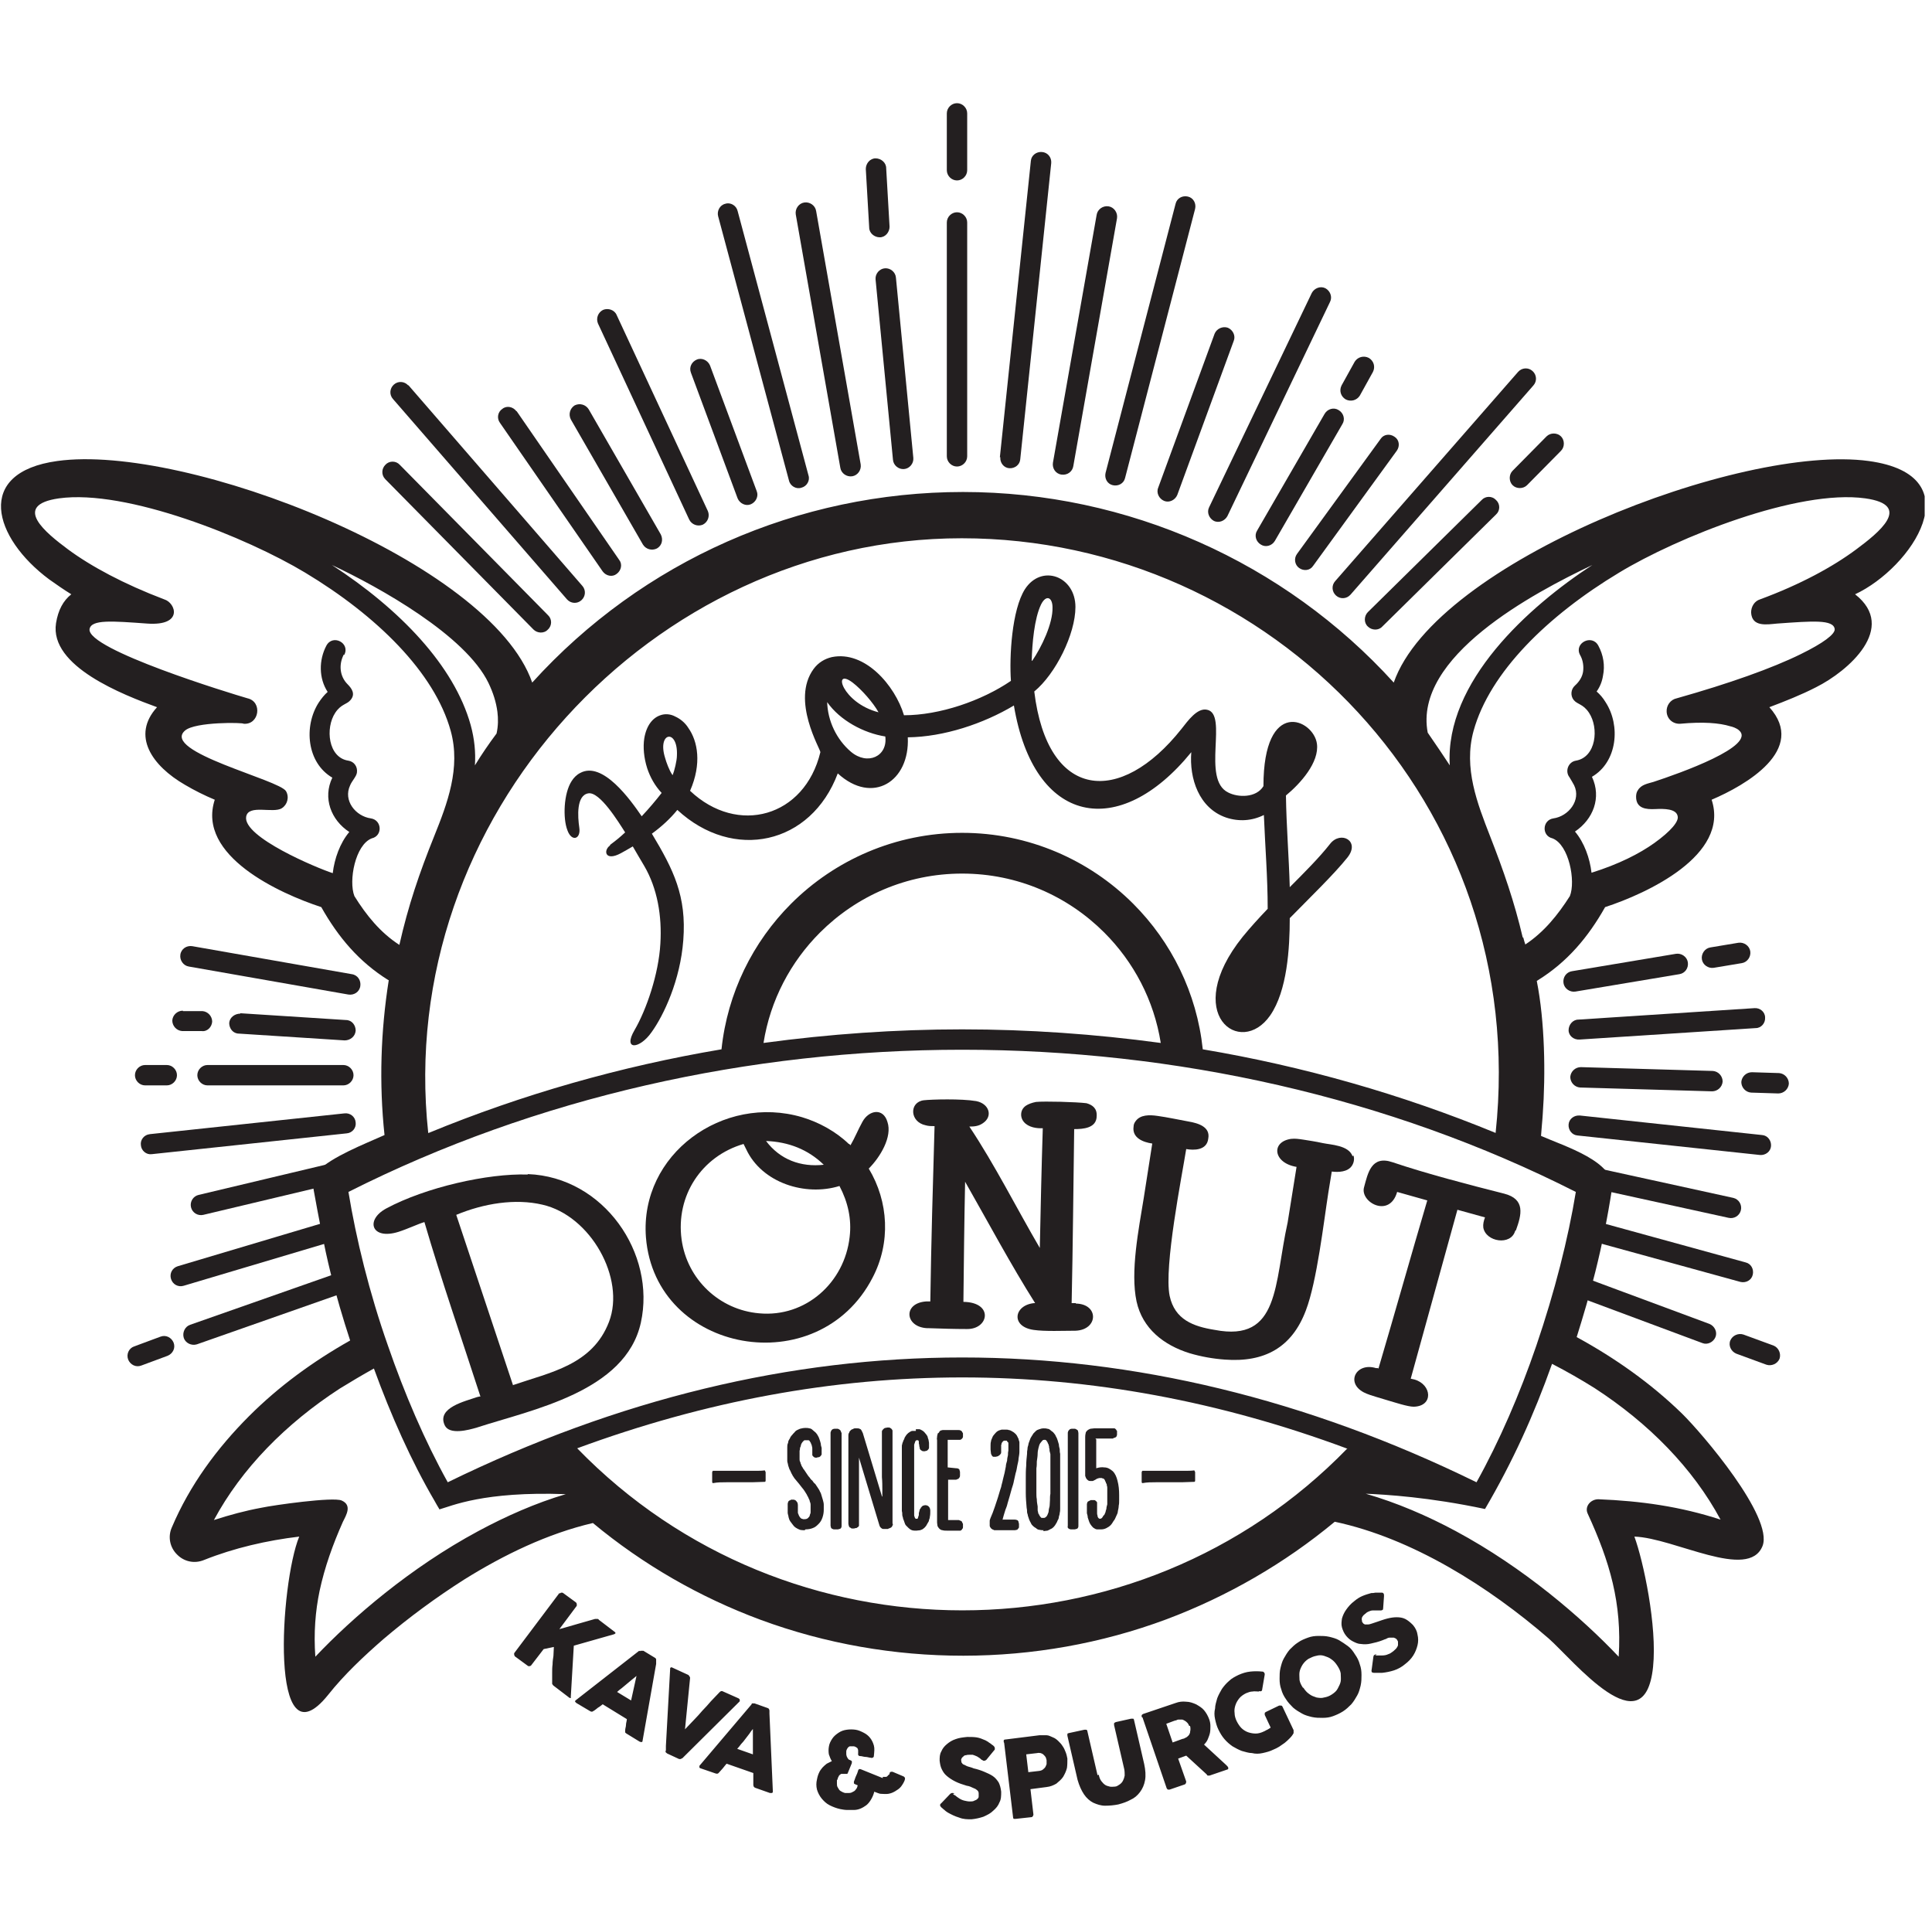
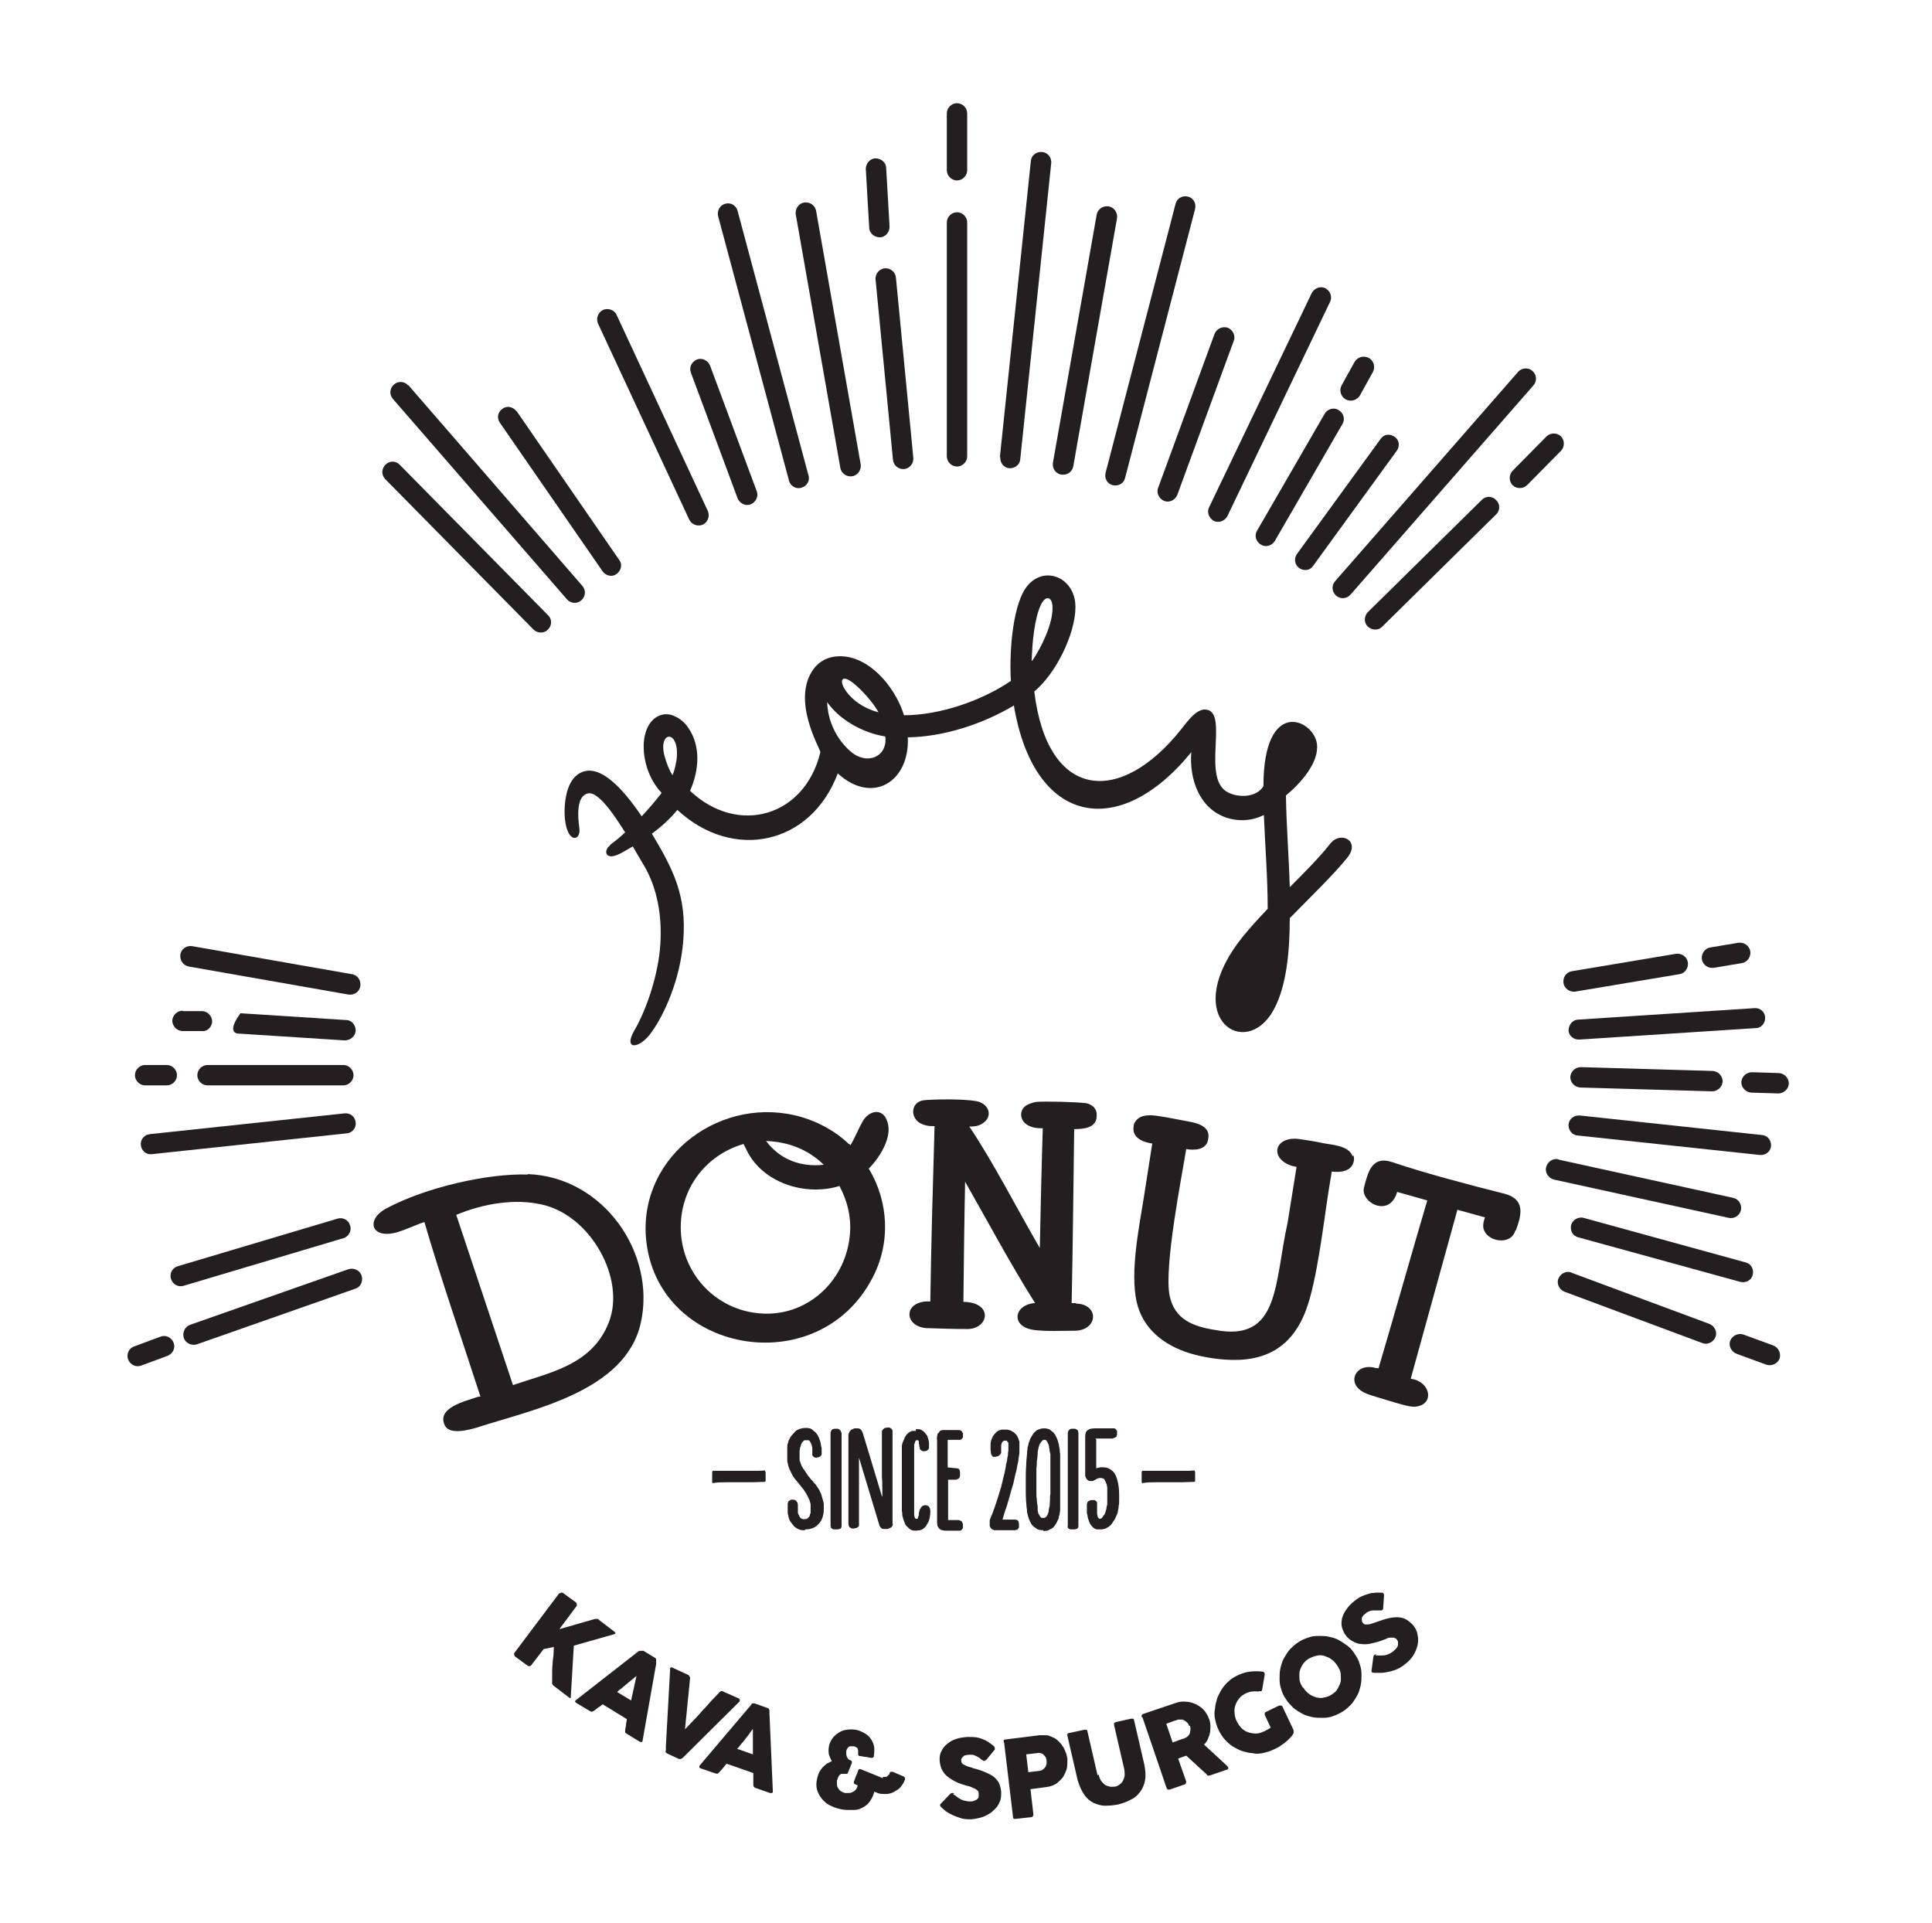
<svg xmlns="http://www.w3.org/2000/svg" width="206" height="205" viewBox="0 0 206 205" fill="none">
  <g clip-path="url(#clip0_1214_75321)">
    <path d="M103.127 12.086C103.127 11.498 102.629 11 102.041 11C101.453 11 100.955 11.498 100.955 12.086V18.15C100.955 18.738 101.453 19.236 102.041 19.236C102.629 19.236 103.127 18.738 103.127 18.15V12.086ZM103.127 23.716C103.127 23.128 102.629 22.63 102.041 22.63C101.453 22.63 100.955 23.128 100.955 23.716V48.65C100.955 49.238 101.453 49.736 102.041 49.736C102.629 49.736 103.127 49.238 103.127 48.65V23.716Z" fill="#231F20" />
    <path d="M166.165 123.588C165.576 123.452 164.988 123.859 164.852 124.448C164.717 125.036 165.124 125.624 165.712 125.76L184.311 129.833C184.899 129.968 185.487 129.606 185.623 129.018C185.759 128.43 185.397 127.841 184.809 127.706L166.21 123.633L166.165 123.588Z" fill="#231F20" />
    <path d="M167.57 135.67C167.027 135.444 166.394 135.761 166.168 136.304C165.941 136.847 166.258 137.48 166.801 137.706L181.508 143.182C182.051 143.408 182.685 143.091 182.911 142.548C183.137 142.005 182.82 141.372 182.277 141.146L167.525 135.67H167.57ZM185.898 142.277C185.355 142.096 184.721 142.367 184.495 142.91C184.269 143.453 184.585 144.087 185.128 144.313L188.341 145.49C188.884 145.671 189.518 145.399 189.744 144.856C189.925 144.313 189.654 143.68 189.11 143.453L185.898 142.277Z" fill="#231F20" />
    <path d="M168.879 129.832C168.291 129.697 167.702 130.013 167.521 130.602C167.386 131.19 167.702 131.778 168.291 131.914L185.577 136.666C186.165 136.801 186.754 136.485 186.889 135.896C187.025 135.308 186.708 134.72 186.12 134.584L168.834 129.832H168.879Z" fill="#231F20" />
    <path d="M20.498 100.871C19.91 100.78 19.322 101.142 19.231 101.776C19.141 102.364 19.548 102.952 20.136 103.043L37.151 106.029C37.739 106.12 38.328 105.758 38.418 105.124C38.509 104.536 38.147 103.948 37.513 103.857L20.498 100.871Z" fill="#231F20" />
    <path d="M168.428 118.926C167.84 118.881 167.297 119.288 167.251 119.876C167.206 120.464 167.613 121.007 168.202 121.053L187.66 123.134C188.249 123.18 188.792 122.772 188.837 122.184C188.882 121.596 188.475 121.053 187.886 121.007L168.473 118.926H168.428Z" fill="#231F20" />
-     <path d="M25.615 108.066C25.027 108.066 24.484 108.473 24.439 109.061C24.439 109.65 24.846 110.193 25.479 110.193L36.747 110.917C37.335 110.917 37.878 110.509 37.924 109.876C37.924 109.288 37.516 108.745 36.883 108.745L25.615 108.021V108.066Z" fill="#231F20" />
+     <path d="M25.615 108.066C24.439 109.65 24.846 110.193 25.479 110.193L36.747 110.917C37.335 110.917 37.878 110.509 37.924 109.876C37.924 109.288 37.516 108.745 36.883 108.745L25.615 108.021V108.066Z" fill="#231F20" />
    <path d="M19.501 107.749C18.913 107.749 18.415 108.201 18.37 108.789C18.37 109.378 18.823 109.875 19.411 109.921H21.492C22.081 110.011 22.579 109.513 22.624 108.925C22.624 108.337 22.171 107.839 21.583 107.794H19.501V107.749Z" fill="#231F20" />
    <path d="M15.475 113.541C14.886 113.541 14.389 114.039 14.389 114.627C14.389 115.215 14.886 115.713 15.475 115.713H17.783C18.371 115.713 18.869 115.215 18.869 114.627C18.869 114.039 18.371 113.541 17.783 113.541H15.475ZM22.127 113.541C21.538 113.541 21.041 114.039 21.041 114.627C21.041 115.215 21.538 115.713 22.127 115.713H36.608C37.196 115.713 37.694 115.215 37.694 114.627C37.694 114.039 37.196 113.541 36.608 113.541H22.127ZM168.563 113.767C167.975 113.767 167.477 114.22 167.432 114.808C167.432 115.396 167.884 115.894 168.473 115.939L182.546 116.347C183.134 116.347 183.632 115.894 183.677 115.306C183.677 114.718 183.225 114.22 182.636 114.175L168.563 113.767ZM186.8 114.31C186.211 114.31 185.714 114.763 185.668 115.351C185.668 115.939 186.121 116.437 186.709 116.482L189.605 116.573C190.194 116.573 190.691 116.12 190.737 115.532C190.737 114.944 190.284 114.446 189.696 114.401L186.8 114.31Z" fill="#231F20" />
    <path d="M168.293 108.7C167.704 108.7 167.252 109.243 167.252 109.831C167.252 110.419 167.795 110.872 168.429 110.826L187.208 109.605C187.796 109.605 188.249 109.062 188.204 108.473C188.204 107.885 187.661 107.432 187.072 107.478L168.293 108.7Z" fill="#231F20" />
    <path d="M15.974 120.917C15.385 120.963 14.933 121.506 15.023 122.094C15.069 122.682 15.612 123.135 16.2 123.044L36.971 120.827C37.559 120.782 38.011 120.239 37.921 119.65C37.876 119.062 37.333 118.61 36.699 118.7L15.928 120.917H15.974Z" fill="#231F20" />
    <path d="M182.369 101.006C181.781 101.096 181.373 101.685 181.464 102.273C181.554 102.861 182.143 103.269 182.731 103.178L185.717 102.68C186.306 102.59 186.713 102.002 186.623 101.413C186.532 100.825 185.944 100.418 185.355 100.508L182.369 101.006Z" fill="#231F20" />
    <path d="M167.613 103.54C167.025 103.631 166.617 104.174 166.708 104.807C166.798 105.396 167.387 105.803 167.975 105.712L179.062 103.857C179.65 103.767 180.057 103.224 179.967 102.59C179.876 102.002 179.288 101.594 178.7 101.685L167.613 103.54Z" fill="#231F20" />
-     <path d="M21.18 127.389C20.592 127.525 20.23 128.113 20.365 128.701C20.501 129.289 21.089 129.651 21.678 129.516L37.652 125.714C38.24 125.579 38.602 124.99 38.466 124.402C38.331 123.814 37.742 123.452 37.154 123.588L21.18 127.389Z" fill="#231F20" />
    <path d="M18.959 134.991C18.371 135.172 18.054 135.76 18.235 136.349C18.416 136.937 19.005 137.254 19.593 137.073L36.608 132.004C37.196 131.823 37.513 131.235 37.332 130.647C37.151 130.059 36.562 129.742 35.974 129.923L18.959 134.991Z" fill="#231F20" />
    <path d="M14.301 143.544C13.758 143.725 13.441 144.358 13.668 144.947C13.894 145.49 14.482 145.806 15.07 145.58L17.876 144.539C18.419 144.313 18.736 143.725 18.51 143.137C18.283 142.594 17.695 142.277 17.107 142.503L14.301 143.544ZM20.274 141.236C19.731 141.417 19.415 142.051 19.596 142.639C19.777 143.182 20.41 143.499 20.998 143.318L37.878 137.39C38.466 137.209 38.737 136.575 38.556 135.987C38.375 135.444 37.742 135.127 37.154 135.308L20.274 141.236Z" fill="#231F20" />
    <path d="M94.489 17.924C94.489 17.335 93.945 16.883 93.357 16.883C92.769 16.883 92.316 17.426 92.316 18.014L92.678 24.259C92.678 24.847 93.222 25.3 93.81 25.3C94.398 25.3 94.85 24.757 94.85 24.168L94.489 17.924ZM95.529 29.599C95.484 29.01 94.941 28.558 94.353 28.603C93.764 28.648 93.312 29.191 93.357 29.78L95.213 49.012C95.258 49.6 95.801 50.053 96.389 50.007C96.977 49.962 97.43 49.419 97.385 48.831L95.529 29.599Z" fill="#231F20" />
    <path d="M87.02 22.494C86.929 21.905 86.341 21.498 85.753 21.589C85.164 21.679 84.757 22.267 84.848 22.856L89.599 49.871C89.689 50.46 90.278 50.867 90.866 50.776C91.454 50.686 91.862 50.098 91.771 49.509L87.02 22.494Z" fill="#231F20" />
    <path d="M78.649 22.494C78.513 21.906 77.88 21.544 77.337 21.725C76.748 21.86 76.432 22.494 76.567 23.037L84.124 51.229C84.26 51.817 84.894 52.179 85.437 51.998C86.025 51.863 86.387 51.229 86.206 50.686L78.649 22.494Z" fill="#231F20" />
    <path d="M75.707 38.966C75.481 38.423 74.847 38.106 74.304 38.332C73.761 38.558 73.444 39.147 73.671 39.735L78.648 53.13C78.874 53.673 79.508 53.989 80.051 53.763C80.594 53.537 80.911 52.903 80.685 52.36L75.707 38.966Z" fill="#231F20" />
    <path d="M65.749 33.581C65.523 33.038 64.844 32.812 64.301 33.038C63.758 33.31 63.532 33.943 63.758 34.486L73.487 55.393C73.759 55.936 74.392 56.162 74.935 55.936C75.478 55.664 75.705 55.031 75.478 54.488L65.749 33.581Z" fill="#231F20" />
-     <path d="M62.764 43.627C62.447 43.129 61.814 42.948 61.271 43.219C60.773 43.536 60.592 44.17 60.863 44.713L68.556 58.062C68.873 58.56 69.507 58.741 70.05 58.469C70.593 58.153 70.728 57.519 70.457 56.976L62.764 43.627Z" fill="#231F20" />
    <path d="M55.07 43.853C54.708 43.355 54.029 43.219 53.577 43.581C53.079 43.898 52.943 44.577 53.305 45.075L64.256 60.913C64.618 61.411 65.297 61.547 65.749 61.185C66.247 60.823 66.383 60.144 66.021 59.691L55.07 43.808V43.853Z" fill="#231F20" />
    <path d="M43.532 41.093C43.125 40.64 42.446 40.595 41.994 41.002C41.541 41.41 41.496 42.088 41.903 42.541L60.457 63.9C60.864 64.353 61.543 64.398 61.995 63.99C62.448 63.583 62.493 62.904 62.086 62.452L43.532 41.048V41.093Z" fill="#231F20" />
    <path d="M142.364 61.954C141.957 62.407 142.002 63.085 142.455 63.492C142.907 63.9 143.586 63.855 143.993 63.402L163.497 41.093C163.904 40.64 163.859 39.961 163.406 39.554C162.954 39.147 162.275 39.192 161.868 39.645L142.364 61.954Z" fill="#231F20" />
    <path d="M138.292 59.057C137.93 59.555 138.066 60.234 138.518 60.551C139.016 60.913 139.695 60.822 140.012 60.325L148.926 48.061C149.288 47.563 149.198 46.885 148.7 46.568C148.202 46.206 147.524 46.296 147.207 46.794L138.292 59.057Z" fill="#231F20" />
    <path d="M134.039 56.569C133.722 57.067 133.903 57.746 134.446 58.062C134.944 58.379 135.623 58.198 135.939 57.655L143.134 45.211C143.451 44.713 143.27 44.034 142.727 43.718C142.229 43.401 141.551 43.582 141.234 44.125L134.039 56.569ZM143.044 41.093C142.772 41.636 142.953 42.27 143.496 42.586C144.039 42.858 144.673 42.677 144.99 42.179L146.393 39.645C146.664 39.102 146.483 38.468 145.94 38.151C145.397 37.88 144.763 38.061 144.447 38.559L143.044 41.093Z" fill="#231F20" />
    <path d="M128.922 54.08C128.65 54.623 128.922 55.256 129.42 55.528C129.963 55.799 130.596 55.528 130.868 55.03L141.819 32.178C142.09 31.634 141.819 31.001 141.321 30.73C140.778 30.458 140.144 30.73 139.873 31.227L128.922 54.08Z" fill="#231F20" />
    <path d="M123.492 51.998C123.266 52.541 123.582 53.175 124.125 53.401C124.668 53.627 125.302 53.311 125.528 52.767L131.547 36.341C131.773 35.798 131.456 35.164 130.913 34.938C130.37 34.757 129.737 35.029 129.51 35.572L123.492 51.998Z" fill="#231F20" />
    <path d="M117.881 50.415C117.745 51.003 118.062 51.591 118.65 51.727C119.238 51.863 119.827 51.546 119.962 50.958L127.429 22.268C127.565 21.68 127.248 21.091 126.66 20.956C126.071 20.82 125.483 21.137 125.347 21.725L117.881 50.415Z" fill="#231F20" />
    <path d="M112.27 49.329C112.179 49.917 112.541 50.505 113.175 50.596C113.808 50.686 114.351 50.279 114.442 49.691L119.103 23.264C119.193 22.675 118.786 22.087 118.198 21.997C117.609 21.906 117.021 22.313 116.931 22.901L112.27 49.329Z" fill="#231F20" />
    <path d="M106.658 48.74C106.612 49.328 107.02 49.871 107.608 49.916C108.196 49.962 108.739 49.554 108.784 48.966L112.088 17.38C112.133 16.792 111.726 16.249 111.092 16.204C110.504 16.158 109.961 16.566 109.916 17.154L106.612 48.74H106.658Z" fill="#231F20" />
    <path d="M42.628 49.555C42.221 49.103 41.496 49.103 41.089 49.555C40.682 49.962 40.637 50.641 41.089 51.094L56.882 67.113C57.289 67.52 58.014 67.566 58.421 67.113C58.873 66.706 58.873 65.982 58.421 65.575L42.628 49.555Z" fill="#231F20" />
    <path d="M145.85 65.257C145.443 65.664 145.397 66.388 145.85 66.796C146.257 67.203 146.981 67.248 147.389 66.796L159.516 54.849C159.969 54.442 159.969 53.718 159.516 53.311C159.109 52.858 158.385 52.858 157.978 53.311L145.85 65.257ZM161.281 50.188C160.874 50.595 160.874 51.319 161.281 51.727C161.688 52.134 162.412 52.134 162.82 51.727L166.44 48.061C166.847 47.654 166.847 46.93 166.44 46.523C166.032 46.115 165.308 46.115 164.901 46.523L161.281 50.188Z" fill="#231F20" />
    <path d="M59.688 169.881C59.688 169.881 59.779 169.791 59.87 169.791C59.915 169.791 60.005 169.791 60.05 169.836L61.408 170.831C61.408 170.831 61.499 170.922 61.499 171.012C61.499 171.103 61.499 171.148 61.499 171.193L59.643 173.682C60.277 173.501 60.956 173.32 61.544 173.139C62.177 172.958 62.811 172.777 63.444 172.596C63.535 172.596 63.58 172.596 63.671 172.596C63.761 172.596 63.806 172.596 63.852 172.687L65.571 173.999C65.571 173.999 65.662 174.089 65.617 174.135C65.617 174.135 65.571 174.18 65.481 174.225L61.182 175.447L60.865 180.832C60.865 180.832 60.865 180.968 60.865 181.013C60.865 181.058 60.775 181.013 60.729 181.013L59.01 179.701C59.01 179.701 58.919 179.61 58.874 179.52C58.874 179.475 58.874 179.384 58.874 179.293C58.874 178.931 58.874 178.615 58.874 178.343C58.874 178.026 58.874 177.755 58.919 177.438C58.919 177.121 58.965 176.85 59.01 176.533C59.01 176.216 59.055 175.9 59.055 175.583L57.969 175.809L56.611 177.574C56.611 177.574 56.385 177.71 56.249 177.574L54.892 176.578C54.892 176.578 54.756 176.352 54.846 176.216L59.643 169.836L59.688 169.881ZM68.241 176.035C68.241 176.035 68.241 176.035 68.287 175.99C68.287 175.99 68.332 175.99 68.377 175.99C68.377 175.99 68.468 175.99 68.513 175.99C68.513 175.99 68.558 175.99 68.603 175.99L69.87 176.759C69.87 176.759 69.961 176.85 69.961 176.895C69.961 176.94 69.961 176.986 69.961 177.031V177.393L68.513 185.584C68.513 185.674 68.468 185.719 68.422 185.719C68.377 185.719 68.287 185.719 68.196 185.674L66.793 184.814C66.793 184.814 66.657 184.724 66.657 184.679C66.657 184.633 66.657 184.543 66.657 184.498C66.657 184.271 66.748 184.09 66.748 183.864C66.748 183.683 66.838 183.457 66.838 183.276L64.259 181.692C64.259 181.692 63.942 181.963 63.761 182.054C63.58 182.19 63.444 182.325 63.264 182.416C63.173 182.506 63.037 182.506 62.901 182.416L61.453 181.556C61.453 181.556 61.363 181.466 61.318 181.42C61.318 181.375 61.318 181.33 61.363 181.285L68.151 175.99L68.241 176.035ZM67.879 178.66C67.879 178.66 67.562 178.931 67.381 179.067C67.2 179.203 67.019 179.384 66.838 179.52C66.657 179.656 66.476 179.837 66.295 179.972C66.114 180.108 65.933 180.244 65.798 180.38L67.291 181.285L67.879 178.615V178.66ZM71.002 186.579C71.002 186.579 71.002 186.398 71.002 186.353C71.002 186.262 71.002 186.217 71.002 186.127L71.454 177.936C71.454 177.936 71.454 177.936 71.454 177.891C71.454 177.891 71.454 177.891 71.454 177.845C71.499 177.755 71.59 177.71 71.726 177.8L73.4 178.569C73.4 178.569 73.581 178.75 73.581 178.886L73.038 184.362C73.355 184.045 73.671 183.683 73.988 183.366C74.305 183.049 74.622 182.687 74.893 182.371C75.21 182.054 75.527 181.692 75.798 181.375C76.115 181.058 76.432 180.696 76.749 180.38C76.839 180.289 76.975 180.244 77.111 180.334L78.74 181.058C78.74 181.058 78.876 181.149 78.876 181.194C78.876 181.194 78.876 181.285 78.876 181.33V181.375L73.038 187.167C73.038 187.167 72.947 187.258 72.902 187.303C72.857 187.348 72.812 187.394 72.766 187.439C72.721 187.439 72.676 187.484 72.585 187.529C72.54 187.529 72.495 187.529 72.404 187.529L71.137 186.941C71.137 186.941 70.956 186.805 70.956 186.76L71.002 186.579ZM80.142 181.647C80.142 181.647 80.142 181.647 80.188 181.601C80.188 181.601 80.233 181.601 80.278 181.601H80.369C80.369 181.601 80.414 181.601 80.459 181.601L81.862 182.099C81.862 182.099 81.953 182.144 81.998 182.19C81.998 182.235 81.998 182.28 82.043 182.325V182.687L82.405 190.969C82.405 191.059 82.405 191.104 82.315 191.15C82.269 191.15 82.179 191.15 82.088 191.15L80.55 190.607C80.55 190.607 80.414 190.561 80.369 190.471C80.369 190.426 80.323 190.38 80.323 190.29C80.323 190.064 80.323 189.883 80.323 189.656C80.323 189.475 80.323 189.249 80.323 189.023L77.473 188.027C77.473 188.027 77.201 188.344 77.065 188.525C76.93 188.661 76.794 188.842 76.658 188.977C76.568 189.113 76.432 189.113 76.296 189.068L74.712 188.525C74.712 188.525 74.576 188.48 74.576 188.434C74.576 188.389 74.576 188.344 74.576 188.253L80.142 181.692V181.647ZM80.323 184.271C80.323 184.271 80.052 184.588 79.916 184.814C79.781 184.995 79.645 185.176 79.464 185.403C79.328 185.584 79.192 185.765 79.011 185.946C78.876 186.127 78.74 186.308 78.604 186.443L80.278 187.032V184.271H80.323ZM94.126 189.43C94.126 189.43 94.126 189.43 94.171 189.43C94.261 189.43 94.397 189.43 94.487 189.43C94.578 189.43 94.668 189.294 94.759 189.204C94.759 189.204 94.804 189.204 94.85 189.113C94.85 189.113 94.85 189.068 94.85 189.023C94.85 188.977 94.94 188.932 94.985 188.887C94.985 188.887 95.076 188.887 95.121 188.887C95.121 188.887 95.121 188.887 95.166 188.887L96.343 189.385C96.343 189.385 96.433 189.43 96.479 189.521C96.524 189.611 96.479 189.656 96.479 189.702V189.747C96.388 190.018 96.207 190.29 96.071 190.471C95.89 190.697 95.664 190.833 95.438 190.969C95.212 191.104 94.985 191.195 94.714 191.24C94.442 191.285 94.171 191.24 93.945 191.24C93.809 191.24 93.718 191.195 93.582 191.15L93.22 191.014C93.13 191.376 92.994 191.647 92.858 191.874C92.723 192.1 92.542 192.326 92.361 192.462C92.18 192.598 91.953 192.733 91.727 192.824C91.501 192.914 91.275 192.96 91.048 192.96C90.822 192.96 90.55 192.96 90.324 192.96C90.098 192.96 89.826 192.914 89.6 192.869C89.193 192.779 88.831 192.643 88.469 192.462C88.107 192.281 87.835 192.009 87.609 191.738C87.383 191.466 87.202 191.104 87.111 190.788C87.021 190.426 87.021 190.064 87.111 189.702C87.157 189.43 87.247 189.158 87.338 188.977C87.428 188.751 87.564 188.615 87.7 188.434C87.835 188.299 87.971 188.163 88.152 188.027C88.333 187.937 88.514 187.846 88.695 187.756C88.559 187.529 88.469 187.303 88.378 187.032C88.333 186.76 88.333 186.489 88.378 186.217C88.424 185.9 88.559 185.629 88.74 185.357C88.921 185.086 89.148 184.905 89.419 184.724C89.691 184.543 89.962 184.452 90.279 184.407C90.596 184.362 90.913 184.362 91.229 184.407C91.546 184.452 91.818 184.588 92.089 184.724C92.361 184.86 92.587 185.041 92.768 185.267C92.949 185.493 93.085 185.765 93.175 186.081C93.266 186.398 93.22 186.76 93.175 187.213C93.175 187.303 93.13 187.348 93.039 187.394C92.994 187.394 92.904 187.439 92.858 187.394C92.677 187.394 92.496 187.303 92.27 187.303C92.089 187.303 91.908 187.213 91.682 187.213C91.546 187.213 91.456 187.077 91.501 186.941C91.501 186.851 91.501 186.76 91.501 186.67C91.501 186.579 91.501 186.534 91.456 186.443C91.456 186.398 91.365 186.308 91.275 186.262C91.184 186.217 91.094 186.172 91.003 186.172C90.867 186.172 90.732 186.172 90.641 186.172C90.551 186.172 90.46 186.262 90.415 186.308C90.37 186.353 90.324 186.443 90.279 186.534C90.234 186.624 90.234 186.67 90.234 186.76C90.234 186.76 90.234 186.851 90.234 186.941C90.234 187.032 90.234 187.122 90.279 187.213C90.279 187.303 90.37 187.394 90.415 187.484C90.46 187.575 90.551 187.62 90.686 187.665C90.822 187.71 90.867 187.801 90.822 187.937V187.982L90.415 188.977C90.415 188.977 90.37 189.113 90.324 189.113C90.279 189.113 90.234 189.113 90.189 189.113C90.189 189.113 90.143 189.113 90.098 189.113C90.098 189.113 90.053 189.113 90.007 189.113C89.872 189.113 89.781 189.113 89.691 189.113C89.6 189.158 89.51 189.249 89.465 189.294C89.419 189.385 89.374 189.475 89.329 189.566C89.329 189.656 89.284 189.747 89.238 189.792C89.238 189.883 89.238 190.018 89.238 190.154C89.238 190.29 89.238 190.426 89.329 190.561C89.419 190.697 89.465 190.833 89.6 190.923C89.736 191.014 89.917 191.104 90.098 191.15C90.234 191.15 90.415 191.15 90.55 191.15C90.686 191.15 90.822 191.104 90.958 191.014C91.094 190.969 91.184 190.878 91.275 190.742C91.365 190.652 91.41 190.516 91.456 190.335L91.139 190.199C91.139 190.199 91.048 190.154 91.048 190.109C91.048 190.064 91.048 190.018 91.048 189.973V189.928C91.139 189.747 91.184 189.52 91.275 189.339C91.365 189.158 91.456 188.932 91.501 188.751C91.501 188.706 91.546 188.661 91.591 188.615C91.637 188.57 91.682 188.615 91.727 188.615C91.727 188.615 91.727 188.615 91.772 188.615L94.126 189.566V189.43ZM101.592 191.24C101.592 191.24 101.728 191.376 101.864 191.421C101.954 191.512 102.09 191.602 102.226 191.693C102.407 191.828 102.633 191.919 102.814 191.964C102.995 192.009 103.221 192.055 103.402 192.055C103.583 192.055 103.764 192.055 103.9 191.964C104.036 191.919 104.126 191.874 104.217 191.783C104.307 191.693 104.352 191.647 104.352 191.512C104.352 191.421 104.352 191.331 104.352 191.195C104.352 191.059 104.307 190.969 104.217 190.878C104.126 190.788 103.99 190.697 103.855 190.652C103.719 190.607 103.583 190.516 103.447 190.471C103.312 190.426 103.176 190.38 103.085 190.38C102.633 190.245 102.226 190.109 101.864 189.928C101.502 189.747 101.23 189.566 100.959 189.339C100.687 189.113 100.551 188.887 100.416 188.615C100.28 188.344 100.235 188.072 100.189 187.71C100.189 187.348 100.189 187.032 100.37 186.715C100.506 186.398 100.687 186.172 100.959 185.946C101.23 185.719 101.502 185.538 101.909 185.403C102.271 185.267 102.678 185.222 103.131 185.176C103.493 185.176 103.809 185.176 104.126 185.222C104.443 185.267 104.76 185.403 105.077 185.538C105.212 185.629 105.348 185.674 105.439 185.765C105.574 185.855 105.665 185.9 105.755 185.991C105.846 186.036 105.936 186.127 105.982 186.172C106.027 186.217 106.072 186.308 106.072 186.353C106.072 186.398 106.072 186.443 106.072 186.489C106.072 186.534 106.027 186.579 105.982 186.624L105.167 187.62C105.167 187.62 105.031 187.71 104.986 187.71C104.941 187.71 104.896 187.71 104.85 187.71C104.85 187.71 104.76 187.665 104.714 187.62H104.669C104.669 187.62 104.488 187.439 104.398 187.394C104.307 187.348 104.217 187.258 104.081 187.213C103.99 187.167 103.855 187.122 103.719 187.077C103.583 187.077 103.493 187.077 103.357 187.077C103.221 187.077 103.131 187.077 102.995 187.122C102.904 187.122 102.769 187.167 102.723 187.258C102.633 187.303 102.588 187.394 102.542 187.439C102.497 187.529 102.452 187.62 102.497 187.71C102.497 187.801 102.497 187.891 102.588 187.982C102.633 188.072 102.723 188.118 102.859 188.163C102.95 188.208 103.085 188.299 103.266 188.344C103.402 188.389 103.628 188.434 103.809 188.525C104.217 188.615 104.624 188.751 104.941 188.887C105.258 189.023 105.574 189.158 105.846 189.339C106.117 189.52 106.298 189.747 106.479 190.018C106.615 190.29 106.706 190.607 106.751 191.014C106.751 191.421 106.751 191.828 106.57 192.145C106.434 192.507 106.208 192.779 105.891 193.05C105.62 193.322 105.258 193.503 104.85 193.684C104.443 193.819 104.036 193.91 103.583 193.955C103.131 193.955 102.723 193.955 102.271 193.774C101.818 193.638 101.456 193.457 101.049 193.231C100.913 193.141 100.778 193.05 100.642 192.914C100.506 192.824 100.461 192.733 100.37 192.688C100.28 192.598 100.235 192.507 100.235 192.462C100.235 192.417 100.235 192.326 100.37 192.236L101.321 191.24C101.321 191.24 101.456 191.15 101.502 191.15C101.502 191.15 101.592 191.15 101.637 191.15C101.637 191.15 101.728 191.195 101.773 191.24H101.592ZM107.022 185.719C107.022 185.719 107.022 185.584 107.022 185.538C107.022 185.493 107.113 185.448 107.203 185.448L110.824 184.995C111.095 184.995 111.321 184.995 111.593 184.995C111.819 184.995 112.045 185.131 112.272 185.222C112.498 185.312 112.679 185.448 112.86 185.629C113.041 185.81 113.177 185.946 113.312 186.172C113.448 186.353 113.539 186.579 113.629 186.805C113.72 187.032 113.765 187.258 113.81 187.484C113.81 187.846 113.81 188.163 113.765 188.48C113.674 188.842 113.539 189.113 113.358 189.43C113.177 189.702 112.905 189.928 112.634 190.154C112.317 190.335 112 190.471 111.593 190.516L109.873 190.742L110.19 193.457C110.19 193.457 110.145 193.729 109.964 193.729L108.289 193.91C108.289 193.91 108.154 193.91 108.108 193.91C108.063 193.91 108.018 193.819 108.018 193.729L107.068 185.81L107.022 185.719ZM111.593 187.665C111.593 187.665 111.548 187.439 111.502 187.348C111.457 187.258 111.367 187.167 111.276 187.077C111.186 186.986 111.095 186.941 110.959 186.896C110.824 186.896 110.733 186.851 110.597 186.896L109.421 187.032L109.647 188.932L110.824 188.796C110.824 188.796 111.095 188.751 111.186 188.661C111.276 188.57 111.367 188.525 111.457 188.389C111.502 188.299 111.548 188.208 111.593 188.072C111.593 187.937 111.593 187.846 111.593 187.71M117.159 189.204C117.204 189.475 117.295 189.702 117.43 189.883C117.566 190.064 117.702 190.199 117.838 190.29C117.973 190.38 118.154 190.426 118.335 190.471C118.516 190.516 118.697 190.471 118.878 190.471C119.059 190.471 119.24 190.335 119.376 190.245C119.512 190.154 119.648 190.018 119.738 189.837C119.829 189.656 119.874 189.521 119.919 189.294C119.919 189.113 119.919 188.842 119.874 188.615L118.788 183.909C118.788 183.909 118.788 183.773 118.788 183.728C118.788 183.683 118.878 183.638 118.969 183.592L120.598 183.23C120.598 183.23 120.734 183.23 120.824 183.23C120.87 183.23 120.915 183.321 120.915 183.366L122.001 188.072C122.137 188.706 122.182 189.294 122.091 189.792C122.001 190.29 121.82 190.697 121.548 191.059C121.277 191.421 120.96 191.693 120.553 191.874C120.146 192.1 119.738 192.236 119.24 192.371C118.788 192.462 118.29 192.507 117.838 192.507C117.385 192.507 116.978 192.371 116.571 192.19C116.209 192.009 115.847 191.693 115.575 191.285C115.304 190.878 115.077 190.38 114.896 189.747L113.81 185.041C113.81 185.041 113.81 184.905 113.81 184.86C113.81 184.814 113.901 184.769 113.946 184.769L115.62 184.407C115.62 184.407 115.756 184.407 115.801 184.407C115.892 184.407 115.937 184.497 115.937 184.543L117.023 189.249L117.159 189.204ZM121.729 183.049C121.729 183.049 121.729 182.914 121.729 182.868C121.729 182.823 121.82 182.778 121.865 182.733L125.35 181.556C125.712 181.42 126.074 181.375 126.481 181.42C126.843 181.42 127.205 181.556 127.522 181.692C127.838 181.873 128.155 182.054 128.381 182.325C128.608 182.597 128.789 182.914 128.924 183.276C129.015 183.502 129.06 183.773 129.06 184C129.06 184.226 129.06 184.497 129.015 184.724C128.97 184.95 128.879 185.176 128.789 185.403C128.698 185.629 128.562 185.81 128.381 185.991L130.689 188.118C130.689 188.118 130.78 188.208 130.825 188.253C130.87 188.299 130.916 188.344 130.961 188.434C130.961 188.48 130.961 188.525 130.961 188.57C130.961 188.615 130.87 188.661 130.825 188.661L128.97 189.294C128.97 189.294 128.834 189.294 128.789 189.294C128.743 189.294 128.698 189.249 128.653 189.158L126.481 187.167L125.621 187.484L126.481 189.928C126.481 189.928 126.481 190.199 126.3 190.245L124.716 190.788C124.716 190.788 124.58 190.788 124.535 190.788C124.49 190.788 124.444 190.697 124.399 190.652L121.82 183.095L121.729 183.049ZM126.798 184C126.798 184 126.707 183.773 126.617 183.683C126.526 183.592 126.436 183.502 126.345 183.457C126.255 183.411 126.119 183.321 126.028 183.321C125.938 183.321 125.757 183.321 125.666 183.321C125.576 183.321 125.485 183.366 125.395 183.411C125.304 183.411 125.214 183.457 125.078 183.502L124.354 183.773L125.033 185.765L126.028 185.403C126.028 185.403 126.164 185.357 126.209 185.357C126.255 185.357 126.3 185.312 126.39 185.267C126.526 185.222 126.617 185.131 126.707 185.041C126.798 184.95 126.843 184.86 126.888 184.724C126.888 184.588 126.933 184.498 126.933 184.362C126.933 184.226 126.933 184.135 126.888 184M134.219 180.334C133.993 180.334 133.766 180.289 133.54 180.334C133.314 180.334 133.088 180.425 132.861 180.515C132.59 180.651 132.318 180.832 132.137 181.058C131.956 181.285 131.821 181.511 131.73 181.782C131.64 182.054 131.594 182.325 131.64 182.642C131.64 182.914 131.73 183.23 131.866 183.502C132.002 183.773 132.183 184.045 132.364 184.226C132.545 184.407 132.816 184.588 133.088 184.679C133.359 184.769 133.631 184.814 133.902 184.814C134.174 184.814 134.49 184.724 134.762 184.588C134.898 184.543 134.988 184.452 135.124 184.407C135.215 184.362 135.35 184.271 135.486 184.181L134.852 182.823C134.852 182.823 134.852 182.687 134.852 182.642C134.852 182.597 134.898 182.552 134.988 182.506L136.391 181.828C136.391 181.828 136.527 181.828 136.572 181.828C136.663 181.828 136.708 181.873 136.753 181.963L137.93 184.452C137.93 184.452 137.93 184.633 137.93 184.769C137.839 184.95 137.703 185.131 137.522 185.312C137.341 185.493 137.206 185.629 136.979 185.81C136.798 185.946 136.572 186.081 136.391 186.217C136.165 186.353 135.984 186.443 135.758 186.534C135.396 186.715 135.033 186.805 134.626 186.896C134.219 186.986 133.857 186.986 133.495 186.896C133.133 186.896 132.771 186.76 132.409 186.67C132.047 186.534 131.73 186.353 131.413 186.172C131.097 185.946 130.825 185.719 130.554 185.403C130.282 185.086 130.101 184.769 129.92 184.407C129.739 184.045 129.648 183.683 129.558 183.276C129.467 182.868 129.467 182.506 129.558 182.144C129.558 181.782 129.694 181.42 129.784 181.058C129.92 180.696 130.101 180.38 130.282 180.063C130.508 179.746 130.735 179.474 131.051 179.203C131.323 178.931 131.685 178.75 132.047 178.569C132.454 178.388 132.861 178.253 133.314 178.207C133.721 178.162 134.174 178.162 134.581 178.207C134.671 178.207 134.717 178.207 134.762 178.298C134.807 178.298 134.852 178.388 134.852 178.524L134.581 180.108C134.581 180.108 134.581 180.244 134.49 180.289C134.49 180.289 134.4 180.334 134.264 180.289L134.219 180.334ZM138.97 179.927C139.151 180.199 139.332 180.425 139.604 180.606C139.83 180.787 140.102 180.877 140.373 180.968C140.645 181.013 140.916 181.058 141.188 180.968C141.459 180.923 141.731 180.832 142.002 180.651C142.274 180.47 142.5 180.289 142.636 180.018C142.772 179.746 142.907 179.52 142.953 179.248C142.998 178.977 142.953 178.705 142.953 178.388C142.907 178.117 142.772 177.845 142.591 177.574C142.41 177.302 142.229 177.076 141.957 176.895C141.731 176.714 141.459 176.624 141.188 176.533C140.916 176.443 140.645 176.443 140.328 176.533C140.056 176.578 139.785 176.714 139.513 176.85C139.242 177.031 139.061 177.212 138.88 177.483C138.744 177.71 138.608 177.981 138.563 178.253C138.518 178.524 138.563 178.796 138.563 179.112C138.608 179.384 138.744 179.656 138.925 179.927H138.97ZM137.115 181.149C136.889 180.832 136.708 180.47 136.617 180.108C136.482 179.746 136.436 179.384 136.436 178.977C136.436 178.615 136.436 178.207 136.527 177.845C136.617 177.483 136.708 177.121 136.889 176.805C137.07 176.488 137.251 176.171 137.522 175.854C137.794 175.583 138.065 175.311 138.427 175.085C138.744 174.859 139.106 174.723 139.468 174.587C139.83 174.452 140.192 174.406 140.6 174.406C140.962 174.406 141.324 174.406 141.731 174.497C142.093 174.587 142.455 174.678 142.772 174.859C143.088 175.04 143.405 175.266 143.722 175.492C144.039 175.719 144.265 176.035 144.491 176.397C144.717 176.714 144.898 177.076 144.989 177.438C145.125 177.8 145.17 178.162 145.17 178.569C145.17 178.931 145.17 179.293 145.079 179.701C144.989 180.063 144.898 180.425 144.717 180.742C144.536 181.058 144.355 181.375 144.084 181.692C143.812 181.963 143.541 182.235 143.179 182.461C142.817 182.687 142.5 182.823 142.138 182.959C141.776 183.095 141.414 183.14 141.007 183.14C140.645 183.14 140.283 183.14 139.875 183.049C139.513 182.959 139.151 182.868 138.835 182.687C138.518 182.506 138.201 182.325 137.884 182.054C137.613 181.782 137.341 181.511 137.115 181.149ZM146.618 176.488C146.618 176.488 146.799 176.488 146.935 176.488C147.071 176.488 147.206 176.488 147.387 176.488C147.614 176.488 147.84 176.443 148.021 176.352C148.202 176.307 148.383 176.171 148.564 176.035C148.7 175.9 148.835 175.809 148.926 175.673C149.016 175.538 149.062 175.447 149.062 175.357C149.062 175.266 149.062 175.176 149.062 175.04C149.062 174.949 148.971 174.859 148.926 174.768C148.835 174.678 148.745 174.633 148.609 174.587C148.473 174.587 148.338 174.587 148.202 174.587C148.066 174.587 147.93 174.633 147.795 174.723C147.659 174.768 147.523 174.814 147.433 174.859C146.98 175.04 146.573 175.13 146.166 175.221C145.804 175.311 145.441 175.311 145.125 175.266C144.808 175.266 144.536 175.13 144.265 174.995C143.993 174.859 143.767 174.678 143.541 174.406C143.315 174.135 143.179 173.818 143.088 173.501C142.998 173.184 143.043 172.868 143.088 172.551C143.179 172.234 143.315 171.917 143.541 171.601C143.767 171.284 144.039 170.967 144.401 170.696C144.672 170.469 144.944 170.288 145.26 170.153C145.577 170.017 145.894 169.926 146.211 169.836C146.347 169.836 146.482 169.836 146.663 169.791C146.799 169.791 146.935 169.791 147.025 169.791C147.161 169.791 147.252 169.791 147.342 169.791C147.433 169.791 147.478 169.836 147.523 169.881C147.523 169.881 147.568 169.972 147.568 170.017C147.568 170.062 147.568 170.107 147.568 170.198L147.478 171.465C147.478 171.465 147.478 171.646 147.387 171.646C147.387 171.646 147.297 171.691 147.252 171.691C147.206 171.691 147.116 171.691 147.071 171.691H147.025C147.025 171.691 146.799 171.691 146.709 171.691C146.573 171.691 146.482 171.691 146.347 171.691C146.211 171.691 146.12 171.736 145.985 171.782C145.894 171.827 145.758 171.872 145.668 171.963C145.577 172.053 145.487 172.098 145.396 172.189C145.306 172.279 145.26 172.37 145.215 172.46C145.215 172.551 145.17 172.641 145.215 172.732C145.215 172.822 145.215 172.913 145.306 173.003C145.351 173.094 145.441 173.139 145.532 173.184C145.623 173.184 145.713 173.184 145.849 173.184C145.985 173.184 146.12 173.139 146.256 173.094C146.437 173.049 146.618 172.958 146.799 172.913C147.206 172.777 147.568 172.641 147.93 172.551C148.292 172.46 148.609 172.415 148.926 172.415C149.243 172.415 149.559 172.46 149.831 172.596C150.102 172.732 150.374 172.958 150.646 173.23C150.917 173.546 151.098 173.908 151.143 174.271C151.234 174.633 151.234 175.04 151.143 175.402C151.053 175.764 150.917 176.126 150.691 176.488C150.464 176.85 150.148 177.167 149.786 177.438C149.469 177.71 149.062 177.936 148.654 178.072C148.247 178.207 147.795 178.298 147.342 178.343C147.161 178.343 146.98 178.343 146.844 178.343C146.709 178.343 146.573 178.343 146.482 178.343C146.482 178.343 146.256 178.298 146.256 178.253C146.256 178.207 146.211 178.117 146.256 177.981L146.437 176.624C146.437 176.624 146.482 176.443 146.528 176.443C146.528 176.443 146.573 176.443 146.618 176.397C146.663 176.352 146.709 176.397 146.799 176.397L146.618 176.488Z" fill="#231F20" />
    <path d="M65.072 90.055C65.796 89.512 66.068 89.286 66.656 88.743C65.932 87.612 63.941 84.354 62.719 84.58C61.452 84.806 61.588 87.023 61.769 88.245C61.95 89.467 60.954 89.784 60.502 88.517C60.004 87.25 60.094 84.58 60.954 83.267C61.18 82.906 61.497 82.589 61.859 82.408C64.258 81.095 67.244 85.304 68.421 87.023C69.19 86.209 69.914 85.349 70.548 84.535C69.824 83.765 69.326 82.86 69.009 81.91C68.647 80.779 68.556 79.647 68.692 78.742C68.918 77.34 69.597 76.525 70.412 76.253C70.91 76.072 71.498 76.118 71.996 76.389C72.493 76.615 73.037 77.023 73.398 77.611C74.394 79.014 74.847 81.412 73.579 84.308C78.648 89.105 85.798 87.114 87.472 80.19C87.517 79.919 84.304 74.67 86.748 71.321C87.246 70.642 87.924 70.235 88.694 70.054C92.223 69.33 95.436 73.086 96.387 76.253C100.188 76.253 104.668 74.715 107.79 72.588C107.609 70.009 107.881 65.031 109.284 62.813C111.048 60.098 114.669 61.411 114.669 64.714C114.669 67.61 112.542 71.864 110.279 73.719C111.682 85.304 119.42 85.983 125.982 77.701C126.66 76.842 127.656 75.439 128.697 75.665C131.005 76.118 128.063 83.087 130.959 84.489C132 85.032 133.946 85.078 134.715 83.811C134.715 74.308 140.055 76.661 140.417 79.285C140.689 81.276 138.652 83.539 137.114 84.806C137.159 88.064 137.43 91.322 137.521 94.581C139.014 93.087 140.689 91.413 141.82 89.965C142.951 88.517 145.078 89.648 143.675 91.413C142.272 93.178 139.603 95.757 137.521 97.884C137.521 101.097 137.249 105.622 135.439 108.247C132.272 112.817 125.891 108.111 132.498 99.875C133.312 98.879 134.217 97.884 135.168 96.888C135.168 93.54 134.896 90.236 134.761 86.888C133.493 87.521 132.091 87.612 130.733 87.159C127.837 86.164 126.796 82.996 127.022 80.19C119.33 89.648 110.234 87.974 108.107 75.213C104.849 77.159 100.64 78.561 96.794 78.606C97.02 83.313 93.038 85.847 89.327 82.453C86.476 90.055 78.195 91.865 72.222 86.345C71.453 87.295 70.502 88.155 69.507 88.879C71.815 92.725 73.218 95.531 72.856 100.237C72.539 104.491 70.774 108.247 69.462 110.057C68.195 111.867 66.384 112.003 67.651 109.831C68.918 107.658 70.231 103.857 70.412 100.599C70.593 97.658 70.095 94.716 68.692 92.318C68.24 91.549 67.832 90.87 67.471 90.236C67.018 90.508 66.611 90.734 66.203 90.96C64.529 91.865 64.303 90.689 65.027 90.146L65.072 90.055ZM88.196 74.805C88.241 76.842 89.192 78.833 90.73 80.145C92.495 81.638 94.667 80.643 94.395 78.516C92.088 78.154 89.553 76.796 88.196 74.851M93.671 75.937C93.129 74.941 91.861 73.493 90.911 72.769C88.694 71.095 89.78 74.941 93.671 75.937ZM110.053 70.461C111.048 69.013 112.27 66.479 112.225 64.759C112.225 63.673 111.546 63.356 111.003 64.443C110.279 65.936 110.053 68.651 110.008 70.416M71.724 82.634C71.905 82.181 72.177 81.095 72.177 80.552C72.312 77.656 70.05 78.018 70.91 80.779C71.045 81.276 71.362 82.136 71.679 82.589" fill="#231F20" />
-     <path fill-rule="evenodd" clip-rule="evenodd" d="M163.859 104.582C164.719 108.881 164.81 114.492 164.493 118.836C164.448 119.605 164.357 120.329 164.312 121.099C166.755 122.185 172.322 123.859 171.869 126.801C171.416 129.742 170.828 132.683 170.104 135.579C169.516 137.933 168.837 140.24 168.113 142.548C172.186 144.766 176.032 147.481 179.336 150.694C181.508 152.821 189.11 161.735 187.934 164.812C186.44 168.568 178.521 163.953 174.267 163.817C175.218 166.396 176.711 173.365 176.258 177.709C175.353 186.488 167.751 176.985 165.126 174.677C158.746 169.157 150.6 163.998 142.319 162.233C136.98 166.668 130.87 170.197 124.354 172.641C110.507 177.8 94.94 177.8 81.093 172.686C74.622 170.288 68.558 166.804 63.218 162.369C58.376 163.5 53.715 165.763 49.507 168.387C46.52 170.288 43.624 172.415 40.909 174.723C38.827 176.533 36.701 178.524 34.981 180.696C28.646 188.57 29.867 168.749 31.904 163.817C28.465 164.224 24.935 165.039 21.767 166.306C20.681 166.758 19.595 166.442 18.916 165.763C18.102 164.993 17.876 163.817 18.328 162.821C20.229 158.341 23.125 154.404 26.564 150.965C29.732 147.798 33.397 145.128 37.334 142.91C36.565 140.557 35.841 138.114 35.252 135.715C34.529 132.774 33.986 129.832 33.442 126.846C33.307 126.167 33.442 125.443 33.85 124.855C35.479 123.271 38.782 122.004 40.999 121.008C40.411 115.487 40.592 109.921 41.452 104.491C41.452 104.491 41.452 104.491 41.407 104.491C38.284 102.545 36.067 99.921 34.257 96.708C29.822 95.26 20.953 91.232 22.899 85.259C21.813 84.806 20.727 84.263 19.731 83.675C16.201 81.639 13.984 78.426 16.744 75.394C13.169 74.082 5.25 71.05 5.974 66.434C6.201 65.031 6.744 64.036 7.603 63.357C6.789 62.859 6.02 62.316 5.25 61.773C-0.723 57.338 -2.759 50.37 6.11 49.148C19.776 47.247 52.267 59.873 56.747 72.769C68.513 59.782 85.121 52.451 102.678 52.451C120.236 52.451 136.934 59.918 148.609 72.769C153.089 59.918 185.58 47.292 199.247 49.148C210.514 50.686 203.817 60.551 197.799 63.357C202.369 66.932 197.074 71.548 193.635 73.267C192.051 74.082 190.332 74.76 188.658 75.394C192.73 79.919 186.123 83.72 182.503 85.259C184.449 91.187 175.58 95.26 171.145 96.708C169.335 99.921 167.118 102.545 163.995 104.491L163.859 104.582ZM145.623 159.246C147.795 159.337 152.365 159.608 158.339 160.875C161.28 155.852 163.543 150.875 165.488 145.399C167.072 146.214 168.566 147.074 170.014 147.979C175.806 151.735 180.512 156.531 183.454 162.007C179.155 160.604 174.946 160.016 170.421 159.835C169.606 159.835 168.928 160.604 169.29 161.373C171.643 166.487 172.955 170.921 172.593 176.623C168.656 172.46 162.457 167.12 155.216 163.229C152.184 161.6 148.926 160.197 145.623 159.246ZM152.23 78.109C153.135 79.421 153.994 80.689 154.583 81.594C154.04 72.679 163.045 64.624 169.787 60.234C163.497 63.221 150.691 70.009 152.23 78.109ZM162.411 99.921C162.502 100.283 162.592 100.554 162.638 100.69C164.629 99.378 166.122 97.522 167.389 95.531C168.023 93.947 167.299 90.056 165.534 89.377C164.357 89.105 164.448 87.431 165.624 87.25C167.253 87.024 168.611 85.304 167.842 83.72C167.706 83.449 167.525 83.177 167.344 82.861C166.846 82.227 167.208 81.232 168.023 81.096C170.195 80.734 170.511 77.611 169.425 75.982C168.792 75.032 168.204 75.123 167.796 74.625C167.434 74.172 167.48 73.493 167.932 73.086C168.385 72.679 168.701 72.181 168.792 71.638C168.882 71.05 168.792 70.371 168.475 69.828C167.796 68.561 169.742 67.565 170.421 68.832C170.964 69.828 171.145 70.959 170.919 72.045C170.828 72.634 170.602 73.222 170.24 73.72C170.602 74.037 170.919 74.398 171.19 74.851C172.819 77.34 172.457 81.232 169.742 82.815C170.783 85.033 169.878 87.341 167.932 88.653C168.928 89.829 169.516 91.504 169.697 93.042C172.593 92.137 174.81 91.006 176.394 89.875C178.159 88.608 179.019 87.567 178.883 87.024C178.747 86.209 177.435 86.209 176.485 86.255C175.534 86.3 174.448 86.209 174.448 84.942C174.448 84.716 174.494 84.445 174.629 84.263C174.991 83.63 175.715 83.539 176.304 83.358C179.064 82.453 187.391 79.512 185.399 77.838C185.128 77.611 184.721 77.476 184.494 77.43C183.318 77.068 181.598 76.933 179.155 77.159C178.385 77.204 177.752 76.661 177.707 75.892C177.661 75.213 178.114 74.579 178.793 74.444C184.404 72.86 188.974 71.231 192.006 69.737C194.405 68.561 195.672 67.611 195.626 67.068C195.491 66.027 193.273 66.208 189.472 66.479C188.431 66.57 186.802 66.887 186.712 65.303C186.712 64.669 187.074 64.081 187.662 63.9C191.961 62.316 195.445 60.416 197.934 58.56C200.242 56.841 204.043 53.854 198.885 53.13C191.689 52.134 178.838 57.293 172.638 61.049C165.036 65.62 158.836 71.683 157.117 77.928C156.031 81.865 157.524 85.666 158.882 89.151C160.33 92.861 161.461 96.12 162.366 99.966L162.411 99.921ZM143.677 154.45C130.056 149.381 116.345 146.847 102.588 146.847C88.831 146.847 75.165 149.381 61.544 154.404C83.899 177.438 121.322 177.438 143.677 154.404M46.837 160.875C46.656 160.559 46.475 160.287 46.339 160.016C43.85 155.762 41.678 150.875 39.868 145.897C38.646 146.576 37.425 147.3 36.248 148.024C30.456 151.78 25.75 156.577 22.808 162.052C24.483 161.509 26.157 161.056 27.876 160.74C29.143 160.468 35.524 159.563 36.429 159.97C37.56 160.468 36.927 161.509 36.565 162.233C35.479 164.677 34.619 167.075 34.076 169.609C33.623 171.781 33.442 174.089 33.623 176.623C37.56 172.46 43.76 167.12 51 163.229C53.942 161.645 57.109 160.242 60.322 159.292C51.543 158.975 48.149 160.559 46.837 160.921V160.875ZM47.742 158.025C65.888 149.155 84.261 144.72 102.588 144.72C120.915 144.72 139.333 149.155 157.434 158.025C159.877 153.635 162.049 148.612 163.814 143.453C165.76 137.752 167.208 132.05 168.023 127.072C148.021 116.936 125.304 111.913 102.588 111.913C79.871 111.913 57.155 116.981 37.153 127.072C37.968 132.05 39.37 137.797 41.362 143.453C43.126 148.567 45.298 153.635 47.742 158.025ZM45.706 120.782C55.706 116.664 66.205 113.677 76.93 111.867C77.563 105.849 80.278 100.419 84.351 96.346C89.012 91.685 95.483 88.789 102.588 88.789C109.692 88.789 116.164 91.685 120.824 96.346C124.897 100.419 127.612 105.849 128.246 111.867C138.971 113.677 149.469 116.664 159.47 120.782C163.226 85.712 135.531 57.384 102.543 57.384C69.554 57.384 42.04 87.114 45.66 120.782H45.706ZM81.41 111.189C88.424 110.238 95.528 109.74 102.588 109.74C109.647 109.74 116.752 110.238 123.766 111.189C123.042 106.618 120.87 102.545 117.747 99.423C113.856 95.531 108.516 93.133 102.588 93.133C96.66 93.133 91.32 95.531 87.428 99.423C84.306 102.545 82.134 106.618 81.41 111.189ZM36.655 69.783C36.112 70.823 36.203 72.091 37.063 72.95C37.515 73.403 37.922 73.991 37.379 74.625C36.972 75.123 36.384 75.032 35.75 75.982C34.664 77.611 34.981 80.779 37.153 81.096C37.741 81.186 38.149 81.729 38.058 82.363C38.013 82.77 37.515 83.268 37.334 83.72C36.565 85.35 37.922 87.024 39.551 87.25C40.728 87.431 40.819 89.105 39.642 89.377C37.877 90.056 37.153 93.902 37.787 95.531C39.054 97.568 40.547 99.423 42.583 100.735C43.534 96.527 44.71 93.088 46.294 89.151C47.697 85.666 49.145 81.865 48.059 77.928C46.339 71.683 40.14 65.62 32.537 61.049C26.293 57.293 13.486 52.134 6.291 53.13C1.178 53.854 4.934 56.841 7.241 58.56C9.685 60.37 13.215 62.271 17.514 63.9C18.735 64.262 19.595 66.751 15.704 66.479C11.948 66.208 9.73 66.027 9.549 67.068C9.232 69.24 24.663 73.946 26.383 74.444C28.012 74.806 27.65 77.295 25.976 77.159C25.976 77.023 20.817 76.933 19.731 77.883C17.106 80.145 29.822 83.132 30.501 84.354C30.863 84.987 30.637 85.802 30.049 86.164C29.143 86.752 26.474 85.712 26.247 87.069C25.885 89.241 33.804 92.545 35.479 93.088C35.66 91.549 36.248 89.875 37.244 88.698C35.298 87.431 34.393 85.078 35.434 82.906C32.718 81.322 32.356 77.43 33.986 74.896C34.257 74.489 34.574 74.082 34.936 73.765C33.986 72.317 33.986 70.371 34.8 68.832C35.479 67.565 37.379 68.561 36.701 69.828M35.388 60.234C42.629 64.941 48.421 70.959 50.186 77.295C50.593 78.788 50.729 80.191 50.638 81.594C51.362 80.417 52.132 79.286 52.946 78.2C53.127 77.385 53.127 76.616 53.037 75.892C52.901 74.851 52.584 73.855 52.086 72.815C49.643 67.746 40.502 62.633 35.388 60.234Z" fill="#231F20" />
    <path d="M54.71 147.662C58.647 146.304 63.172 145.535 64.937 140.919C66.702 136.303 62.991 129.606 57.833 128.43C54.937 127.751 51.588 128.294 48.647 129.516L54.71 147.707V147.662ZM56.294 125.171C64.394 125.488 69.96 133.634 68.331 141.01C66.702 148.386 56.701 150.286 50.864 152.187C49.959 152.458 47.922 153.002 47.425 151.961C46.52 150.06 49.642 149.381 50.909 148.929C51 148.929 51.045 148.884 51.135 148.884C51.135 148.884 51.181 148.884 51.226 148.884C49.235 142.729 47.063 136.484 45.253 130.285C44.619 130.466 43.488 131.009 42.492 131.326C39.596 132.231 38.917 130.059 41.18 128.837C45.388 126.574 52.04 125.081 56.249 125.217L56.294 125.171Z" fill="#231F20" />
    <path d="M90.549 121.958C90.549 121.958 90.64 122.048 90.685 122.094C91.138 121.324 91.499 120.419 91.952 119.605C92.631 118.338 94.169 118.066 94.622 119.605C95.165 121.189 93.853 123.361 92.631 124.583C94.758 128.112 94.984 132.502 93.038 136.212C87.246 147.435 69.869 144.313 68.873 131.913C68.195 123.044 77.109 116.618 85.526 119.107C87.336 119.65 89.146 120.646 90.504 121.958M89.508 126.438C85.888 127.569 81.227 126.121 79.553 122.501C79.462 122.32 79.372 122.139 79.281 121.958C74.801 123.27 72.041 127.479 72.675 132.14C73.263 136.393 76.702 139.652 80.956 140.014C85.888 140.466 90.051 136.755 90.594 131.868C90.821 129.968 90.413 128.158 89.508 126.438ZM81.68 121.641C83.173 123.632 85.391 124.447 87.834 124.175C86.16 122.546 84.078 121.732 81.68 121.641Z" fill="#231F20" />
    <path d="M114.716 138.973C117.205 139.018 117.115 141.779 114.671 141.869C113.359 141.869 111.413 141.96 110.191 141.779C107.747 141.416 108.109 139.154 110.236 138.928C110.236 138.928 110.327 138.928 110.372 138.928C107.793 134.855 105.304 130.194 102.905 125.985C102.815 130.239 102.77 134.493 102.724 138.747C102.724 138.747 102.724 138.747 102.724 138.792C105.983 138.837 105.439 141.733 103.086 141.688C101.729 141.688 100.371 141.643 99.014 141.597C98.968 141.597 98.878 141.597 98.833 141.597C96.48 141.462 96.253 138.928 98.742 138.747C98.833 138.747 98.968 138.747 99.104 138.747H99.195C99.285 132.547 99.466 126.257 99.647 120.057C99.285 120.057 99.014 120.057 98.697 119.967C96.977 119.605 96.932 117.478 98.516 117.297C99.33 117.207 102.498 117.116 104.082 117.388C105.485 117.659 105.892 119.017 104.806 119.741C104.353 120.057 103.901 120.103 103.358 120.103C106.073 124.175 108.381 128.791 110.87 133.045C110.96 128.791 111.051 124.537 111.187 120.284H110.96C110.236 120.284 109.376 120.057 109.014 119.379C108.924 119.198 108.879 119.017 108.879 118.836C108.879 118.428 109.06 118.112 109.376 117.885C109.648 117.704 110.01 117.569 110.462 117.478C111.368 117.388 114.761 117.478 115.848 117.614C116.481 117.795 116.979 118.157 116.934 118.971C116.934 120.284 115.485 120.374 114.535 120.374C114.445 126.574 114.399 132.773 114.264 138.928H114.716V138.973Z" fill="#231F20" />
    <path d="M144.309 123.18C144.445 123.542 144.354 123.994 144.128 124.311C143.676 124.945 142.725 124.99 142.001 124.899L141.639 127.117C141.142 130.284 140.418 136.62 139.241 139.697C137.748 143.679 134.806 145.263 130.598 144.946C129.331 144.856 128.064 144.629 126.842 144.267C124.081 143.408 121.819 141.643 121.185 138.747C120.507 135.579 121.412 131.054 121.955 127.705L122.86 121.913C121.909 121.777 120.688 121.324 120.869 120.103C120.869 119.876 120.959 119.695 121.095 119.514C121.593 118.836 122.543 118.836 123.448 118.971C124.444 119.107 125.711 119.379 126.706 119.56C127.792 119.741 129.059 120.148 128.833 121.37C128.697 122.682 127.249 122.637 126.48 122.501C126.027 125.352 124.081 135.081 124.715 138.158C125.258 140.692 127.249 141.416 129.512 141.778C136.481 143.136 135.847 136.846 137.295 130.33L138.245 124.402C135.757 123.994 135.485 121.732 137.657 121.415C138.11 121.37 138.426 121.415 139.015 121.505C139.558 121.596 140.237 121.686 141.051 121.867C141.911 122.048 143.811 122.094 144.219 123.27L144.309 123.18Z" fill="#231F20" />
    <path d="M161.551 131.235C161.099 132.819 158.429 132.412 158.157 130.873C158.112 130.511 158.203 130.149 158.338 129.787L155.397 128.973L150.419 146.983L150.827 147.073C152.682 147.616 152.863 149.924 150.736 149.97C150.103 149.97 148.745 149.517 148.111 149.336L146.754 148.929C146.437 148.838 145.713 148.612 145.396 148.431C143.45 147.39 144.627 145.218 146.709 145.852H146.89L146.98 145.897C148.745 139.924 150.419 133.95 152.184 127.977L148.971 127.072C148.157 129.923 144.989 128.158 145.442 126.574C145.849 125.081 146.211 123.135 148.473 123.904C152.094 125.126 156.619 126.303 160.375 127.253C162.683 127.841 162.23 129.516 161.642 131.145L161.551 131.235Z" fill="#231F20" />
    <path fill-rule="evenodd" clip-rule="evenodd" d="M116.886 153.454V156.531C117.158 156.44 117.474 156.395 117.746 156.44C118.108 156.44 118.379 156.621 118.651 156.847C118.922 157.119 119.058 157.481 119.149 157.843C119.284 158.341 119.33 158.839 119.33 159.382C119.33 159.563 119.33 159.744 119.33 159.925C119.33 160.151 119.33 160.332 119.284 160.513C119.284 160.694 119.239 160.92 119.194 161.101C119.194 161.282 119.103 161.463 119.013 161.644C118.922 161.825 118.877 162.006 118.741 162.142C118.651 162.278 118.56 162.459 118.425 162.595C118.289 162.73 118.153 162.821 117.972 162.911C117.791 163.002 117.61 163.047 117.429 163.047C117.293 163.047 117.112 163.047 116.977 163.047C116.841 163.047 116.705 162.957 116.569 162.866C116.479 162.776 116.388 162.685 116.298 162.549C116.207 162.414 116.162 162.323 116.117 162.187C116.071 162.052 116.026 161.916 115.981 161.78C115.981 161.644 115.936 161.463 115.89 161.327C115.89 161.192 115.89 161.011 115.89 160.875C115.89 160.739 115.89 160.603 115.89 160.422C115.89 160.332 115.89 160.287 115.936 160.196C115.936 160.106 116.026 160.06 116.117 160.015C116.162 160.015 116.207 159.97 116.298 159.925C116.388 159.925 116.433 159.925 116.479 159.925C116.524 159.925 116.614 159.925 116.66 159.925C116.705 159.925 116.75 159.925 116.841 160.015C116.886 160.06 116.977 160.106 116.977 160.196C116.977 160.287 116.977 160.332 116.977 160.422C116.977 160.513 116.977 160.603 116.977 160.694C116.977 160.784 116.977 160.875 116.977 161.011C116.977 161.101 116.977 161.192 116.977 161.282C116.977 161.373 116.977 161.463 117.022 161.554C117.022 161.644 117.022 161.689 117.067 161.735C117.067 161.78 117.112 161.825 117.158 161.87C117.158 161.87 117.158 161.87 117.248 161.916C117.293 161.916 117.384 161.916 117.429 161.87C117.474 161.87 117.52 161.78 117.565 161.735C117.61 161.644 117.655 161.554 117.746 161.508C117.791 161.418 117.836 161.282 117.882 161.192C117.882 161.056 117.972 160.92 117.972 160.83C117.972 160.694 118.017 160.558 118.063 160.377C118.063 160.241 118.063 160.06 118.063 159.925C118.063 159.789 118.063 159.608 118.063 159.472C118.063 159.291 118.063 159.11 118.063 158.929C118.063 158.839 118.063 158.748 118.063 158.658C118.063 158.567 118.063 158.477 118.017 158.386C118.017 158.296 118.017 158.205 117.927 158.115C117.927 158.024 117.882 157.979 117.836 157.888C117.836 157.843 117.791 157.753 117.746 157.707C117.746 157.707 117.655 157.617 117.61 157.617C117.61 157.617 117.52 157.617 117.474 157.572C117.429 157.572 117.339 157.572 117.293 157.572C117.203 157.572 117.158 157.572 117.067 157.617C116.977 157.617 116.886 157.707 116.796 157.753C116.705 157.798 116.614 157.843 116.524 157.888C116.433 157.888 116.298 157.888 116.207 157.888C116.071 157.888 115.981 157.798 115.89 157.707C115.8 157.617 115.755 157.481 115.709 157.345C115.709 157.345 115.709 156.983 115.709 156.802V154.856C115.709 154.856 115.709 154.494 115.709 154.359C115.709 154.178 115.709 153.997 115.709 153.816V153.227C115.709 153.227 115.709 152.956 115.755 152.82C115.755 152.684 115.845 152.594 115.936 152.503C116.026 152.413 116.162 152.368 116.252 152.322C116.388 152.322 116.524 152.277 116.66 152.277H118.651C118.651 152.277 118.787 152.277 118.832 152.277C118.877 152.277 118.968 152.368 119.013 152.413C119.013 152.458 119.058 152.503 119.103 152.549C119.103 152.594 119.103 152.684 119.103 152.73C119.103 152.775 119.103 152.865 119.103 152.911C119.103 152.956 119.103 153.046 119.058 153.092C119.058 153.182 118.968 153.227 118.877 153.273C118.787 153.273 118.741 153.318 118.651 153.363H116.796L116.886 153.454ZM113.854 162.776C113.854 162.776 113.854 162.595 113.854 162.504C113.854 162.323 113.854 162.187 113.854 162.006C113.854 161.78 113.854 161.554 113.854 161.327C113.854 161.056 113.854 160.784 113.854 160.558V156.576C113.854 156.214 113.854 155.897 113.854 155.535C113.854 155.173 113.854 154.856 113.854 154.54C113.854 154.223 113.854 153.906 113.854 153.589C113.854 153.318 113.854 153.046 113.854 152.73C113.854 152.73 113.899 152.549 113.945 152.503C113.99 152.458 114.035 152.413 114.08 152.368C114.126 152.368 114.171 152.322 114.261 152.322C114.307 152.322 114.352 152.322 114.442 152.322C114.533 152.322 114.578 152.322 114.623 152.322C114.669 152.322 114.759 152.368 114.804 152.413C114.85 152.413 114.94 152.503 114.94 152.549C114.94 152.594 114.985 152.684 114.985 152.775C114.985 153.182 114.985 153.589 114.985 154.042C114.985 154.449 114.985 154.856 114.985 155.264C114.985 155.671 114.985 156.078 114.985 156.485C114.985 156.893 114.985 157.3 114.985 157.707C114.985 158.115 114.985 158.522 114.985 158.929C114.985 159.336 114.985 159.744 114.985 160.196C114.985 160.649 114.985 161.011 114.985 161.418C114.985 161.825 114.985 162.233 114.985 162.64C114.985 162.73 114.985 162.821 114.94 162.866C114.94 162.911 114.85 163.002 114.759 163.002C114.714 163.002 114.669 163.047 114.578 163.047C114.533 163.047 114.442 163.047 114.397 163.047C114.352 163.047 114.261 163.047 114.216 163.047C114.171 163.047 114.08 163.047 114.035 163.002C113.945 163.002 113.899 162.911 113.854 162.866C113.854 162.776 113.809 162.685 113.809 162.64L113.854 162.776ZM111.275 163.138C111.275 163.138 111.003 163.138 110.822 163.092C110.686 163.092 110.551 163.002 110.46 162.911C110.37 162.866 110.234 162.776 110.143 162.685C110.053 162.595 109.962 162.504 109.917 162.368C109.872 162.278 109.781 162.142 109.736 162.006C109.691 161.87 109.646 161.735 109.6 161.599C109.6 161.463 109.51 161.327 109.51 161.192C109.51 161.056 109.51 160.92 109.465 160.739C109.419 160.196 109.374 159.698 109.374 159.155C109.374 158.658 109.374 158.16 109.374 157.662C109.374 157.21 109.374 156.712 109.419 156.259C109.419 155.852 109.465 155.399 109.51 154.992C109.51 154.811 109.51 154.675 109.555 154.494C109.555 154.313 109.6 154.178 109.646 154.042C109.646 153.906 109.736 153.725 109.781 153.589C109.827 153.454 109.872 153.318 109.962 153.182C110.053 153.046 110.098 152.956 110.189 152.82C110.279 152.73 110.37 152.639 110.46 152.549C110.551 152.458 110.686 152.413 110.822 152.368C110.958 152.322 111.094 152.277 111.275 152.277C111.41 152.277 111.546 152.277 111.682 152.322C111.818 152.322 111.954 152.413 112.044 152.503C112.135 152.594 112.27 152.639 112.361 152.775C112.451 152.865 112.542 153.001 112.587 153.137C112.678 153.273 112.723 153.408 112.768 153.544C112.813 153.68 112.859 153.861 112.904 153.997C112.904 154.178 112.949 154.313 112.994 154.494C112.994 154.675 112.994 154.811 113.04 154.992C113.04 155.264 113.04 155.58 113.04 155.852C113.04 156.123 113.04 156.35 113.04 156.621C113.04 156.848 113.04 157.074 113.04 157.345C113.04 157.572 113.04 157.798 113.04 158.024C113.04 158.25 113.04 158.477 113.04 158.703C113.04 158.929 113.04 159.155 113.04 159.382C113.04 159.608 113.04 159.834 113.04 160.06C113.04 160.332 113.04 160.558 113.04 160.83C113.04 160.965 113.04 161.146 112.994 161.282C112.994 161.418 112.949 161.554 112.904 161.689C112.904 161.825 112.859 161.961 112.768 162.097C112.723 162.233 112.678 162.323 112.587 162.459C112.542 162.549 112.451 162.685 112.361 162.776C112.27 162.866 112.18 162.957 112.044 163.002C111.908 163.092 111.773 163.138 111.682 163.183C111.546 163.183 111.41 163.228 111.229 163.228M106.885 162.006H108.198C108.198 162.006 108.333 162.006 108.424 162.052C108.514 162.052 108.56 162.142 108.605 162.233C108.605 162.278 108.605 162.368 108.65 162.414C108.65 162.459 108.65 162.549 108.65 162.595C108.65 162.64 108.65 162.73 108.65 162.776C108.65 162.821 108.65 162.911 108.56 162.957C108.56 163.002 108.469 163.092 108.424 163.092C108.379 163.092 108.288 163.138 108.198 163.138H106.252C106.252 163.138 106.161 163.138 106.071 163.138C106.025 163.138 105.98 163.138 105.935 163.092C105.89 163.092 105.799 163.047 105.754 163.002C105.709 163.002 105.663 162.911 105.618 162.866C105.573 162.821 105.528 162.73 105.528 162.64C105.528 162.549 105.528 162.504 105.528 162.414C105.528 162.323 105.528 162.233 105.528 162.142C105.528 162.052 105.573 161.961 105.618 161.825C105.709 161.644 105.754 161.463 105.844 161.282C105.935 161.056 105.98 160.875 106.071 160.649C106.161 160.422 106.206 160.196 106.297 159.97C106.387 159.744 106.433 159.517 106.523 159.246C106.614 158.974 106.659 158.748 106.75 158.522C106.795 158.25 106.885 158.024 106.931 157.753C106.976 157.526 107.066 157.255 107.112 157.029C107.157 156.802 107.202 156.576 107.247 156.35C107.247 156.123 107.338 155.897 107.383 155.716C107.383 155.535 107.428 155.309 107.474 155.128C107.474 154.947 107.474 154.811 107.519 154.63C107.519 154.494 107.519 154.359 107.519 154.223C107.519 154.132 107.519 153.997 107.519 153.906C107.519 153.816 107.519 153.77 107.428 153.725C107.428 153.725 107.383 153.635 107.338 153.589C107.338 153.589 107.293 153.589 107.247 153.589C107.202 153.589 107.157 153.589 107.066 153.589C107.066 153.589 107.021 153.589 106.976 153.635C106.976 153.635 106.931 153.68 106.885 153.725C106.885 153.725 106.84 153.816 106.795 153.861C106.795 153.906 106.795 153.997 106.75 154.042C106.75 154.087 106.75 154.178 106.75 154.223C106.75 154.268 106.75 154.359 106.75 154.404C106.75 154.449 106.75 154.54 106.75 154.585C106.75 154.675 106.75 154.721 106.75 154.811C106.75 154.902 106.75 154.947 106.659 155.037C106.659 155.083 106.569 155.128 106.523 155.173C106.478 155.173 106.433 155.264 106.342 155.264C106.297 155.264 106.206 155.309 106.161 155.309C106.071 155.309 106.025 155.309 105.935 155.309C105.844 155.309 105.799 155.218 105.754 155.173C105.754 155.128 105.663 155.037 105.663 154.947C105.663 154.811 105.618 154.675 105.618 154.54C105.618 154.404 105.618 154.268 105.618 154.132C105.618 153.997 105.618 153.816 105.663 153.68C105.663 153.544 105.754 153.408 105.799 153.273C105.844 153.137 105.935 153.001 106.025 152.911C106.116 152.82 106.206 152.684 106.342 152.594C106.478 152.503 106.614 152.458 106.795 152.413C106.976 152.413 107.112 152.413 107.293 152.413C107.383 152.413 107.474 152.413 107.564 152.458C107.655 152.458 107.745 152.503 107.836 152.549C107.926 152.594 107.971 152.639 108.062 152.684C108.152 152.73 108.198 152.82 108.288 152.865C108.333 152.956 108.424 153.001 108.469 153.137C108.514 153.227 108.56 153.318 108.605 153.408C108.605 153.544 108.695 153.635 108.695 153.77C108.695 153.906 108.695 154.042 108.695 154.132C108.695 154.313 108.695 154.54 108.695 154.766C108.695 154.992 108.65 155.218 108.605 155.49C108.605 155.761 108.514 155.988 108.469 156.259C108.424 156.531 108.379 156.802 108.288 157.074C108.243 157.345 108.152 157.617 108.107 157.888C108.062 158.16 107.971 158.431 107.881 158.703C107.79 158.974 107.745 159.246 107.655 159.517C107.564 159.789 107.519 160.015 107.428 160.287C107.383 160.513 107.293 160.739 107.202 160.965C107.157 161.146 107.066 161.373 107.021 161.554L106.885 162.052V162.006ZM101.048 153.499V154.992C101.048 154.992 101.048 155.354 101.048 155.535C101.048 155.716 101.048 155.897 101.048 156.033C101.048 156.169 101.048 156.304 101.048 156.44L101.953 156.531C102.043 156.531 102.089 156.531 102.179 156.576C102.27 156.621 102.315 156.666 102.315 156.757C102.315 156.802 102.36 156.847 102.36 156.938C102.36 156.983 102.36 157.074 102.36 157.119C102.36 157.164 102.36 157.21 102.36 157.3C102.36 157.345 102.36 157.436 102.315 157.481C102.315 157.526 102.224 157.617 102.179 157.662C102.134 157.662 102.043 157.707 101.953 157.753H101.093C101.093 157.753 101.093 157.934 101.093 158.024C101.093 158.16 101.093 158.25 101.093 158.341C101.093 158.477 101.093 158.612 101.093 158.748V159.653C101.093 159.653 101.093 159.97 101.093 160.151V161.508C101.093 161.508 101.093 161.78 101.093 161.916V162.052H102.224C102.224 162.052 102.36 162.097 102.451 162.142C102.496 162.142 102.586 162.233 102.586 162.278C102.586 162.323 102.632 162.368 102.677 162.459C102.677 162.504 102.677 162.595 102.677 162.64C102.677 162.685 102.677 162.776 102.677 162.821C102.677 162.866 102.677 162.957 102.586 163.002C102.586 163.092 102.496 163.138 102.405 163.183C102.36 163.183 102.27 163.183 102.224 163.183C102.134 163.183 102.043 163.183 101.953 163.183C101.817 163.183 101.727 163.183 101.591 163.183C101.455 163.183 101.364 163.183 101.274 163.183C101.183 163.183 101.093 163.183 100.957 163.183C100.821 163.183 100.64 163.183 100.505 163.138C100.369 163.138 100.233 163.047 100.143 162.957C100.052 162.866 100.007 162.776 99.962 162.685C99.962 162.595 99.916 162.459 99.916 162.323V153.544C99.916 153.544 99.871 153.318 99.916 153.227C99.916 153.137 99.916 153.046 99.962 152.956C99.962 152.865 99.962 152.82 100.052 152.775C100.143 152.73 100.143 152.639 100.188 152.594C100.188 152.594 100.278 152.503 100.324 152.503C100.369 152.503 100.459 152.458 100.505 152.458C100.505 152.458 100.595 152.458 100.64 152.458C100.64 152.458 100.731 152.458 100.776 152.458H101.455C101.455 152.458 101.591 152.458 101.681 152.458C101.772 152.458 101.817 152.458 101.908 152.458H102.043C102.043 152.458 102.134 152.458 102.179 152.458C102.27 152.458 102.36 152.458 102.405 152.503C102.496 152.503 102.541 152.594 102.586 152.639C102.586 152.684 102.677 152.775 102.677 152.82C102.677 152.865 102.677 152.956 102.677 153.001C102.677 153.046 102.677 153.137 102.677 153.182C102.677 153.227 102.632 153.318 102.586 153.363C102.541 153.408 102.451 153.499 102.36 153.499C102.27 153.499 102.224 153.499 102.134 153.499H101.908C101.908 153.499 101.681 153.499 101.546 153.499H101.093H101.048ZM97.654 152.368C97.654 152.368 97.88 152.368 98.016 152.368C98.106 152.368 98.242 152.458 98.333 152.503C98.423 152.549 98.514 152.639 98.559 152.684C98.649 152.775 98.695 152.865 98.785 152.956C98.83 153.046 98.921 153.137 98.921 153.227C98.921 153.318 99.011 153.454 99.011 153.544C99.011 153.635 99.057 153.725 99.057 153.861C99.057 153.951 99.057 154.042 99.057 154.178C99.057 154.268 99.057 154.313 99.057 154.359C99.057 154.404 99.011 154.494 98.966 154.54C98.921 154.585 98.83 154.675 98.785 154.675C98.695 154.675 98.649 154.721 98.559 154.721C98.468 154.721 98.333 154.721 98.242 154.63C98.152 154.585 98.061 154.494 98.061 154.359C98.061 154.268 98.016 154.223 98.016 154.132C98.016 154.042 98.016 153.997 97.971 153.906C97.971 153.861 97.971 153.77 97.971 153.725C97.971 153.68 97.971 153.589 97.88 153.544H97.79C97.79 153.544 97.744 153.544 97.699 153.544C97.699 153.544 97.654 153.589 97.609 153.635C97.609 153.635 97.609 153.68 97.563 153.725C97.563 153.77 97.563 153.816 97.518 153.861C97.518 153.906 97.518 153.951 97.473 153.997C97.473 154.042 97.473 154.087 97.473 154.132C97.473 154.132 97.473 154.223 97.473 154.268V154.359C97.473 154.449 97.473 154.54 97.473 154.675C97.473 154.856 97.473 154.992 97.473 155.173C97.473 155.399 97.473 155.626 97.473 155.852C97.473 156.169 97.473 156.485 97.473 156.802V157.934C97.473 158.386 97.473 158.884 97.473 159.336V161.011C97.473 161.011 97.473 161.101 97.473 161.146C97.473 161.192 97.473 161.237 97.473 161.327C97.473 161.373 97.473 161.418 97.473 161.508C97.473 161.554 97.473 161.644 97.518 161.689C97.518 161.735 97.518 161.78 97.563 161.825C97.563 161.825 97.609 161.916 97.654 161.916C97.654 161.916 97.654 161.916 97.699 161.916C97.699 161.916 97.699 161.916 97.835 161.916C97.835 161.916 97.835 161.871 97.88 161.825C97.88 161.825 97.88 161.735 97.925 161.689C97.925 161.644 97.925 161.599 97.971 161.554C97.971 161.508 97.971 161.418 97.971 161.373C97.971 161.282 97.971 161.237 98.016 161.192C98.016 161.146 98.016 161.056 98.061 161.011C98.061 160.965 98.061 160.875 98.152 160.83C98.152 160.784 98.197 160.694 98.242 160.694C98.242 160.649 98.333 160.558 98.423 160.513C98.514 160.513 98.559 160.468 98.649 160.468C98.785 160.468 98.966 160.513 99.057 160.649C99.147 160.739 99.192 160.92 99.192 161.056C99.192 161.282 99.192 161.508 99.147 161.689C99.147 161.825 99.102 161.916 99.057 162.052C99.057 162.187 98.966 162.278 98.921 162.368C98.876 162.459 98.785 162.595 98.74 162.685C98.649 162.776 98.604 162.866 98.468 162.957C98.378 163.047 98.242 163.092 98.106 163.138C97.971 163.138 97.835 163.183 97.699 163.183C97.563 163.183 97.382 163.183 97.246 163.138C97.111 163.092 96.975 163.002 96.885 162.911C96.794 162.821 96.704 162.73 96.613 162.64C96.522 162.549 96.477 162.414 96.432 162.278C96.387 162.142 96.341 162.006 96.296 161.916C96.296 161.78 96.206 161.644 96.206 161.508C96.206 161.373 96.206 161.237 96.16 161.101C96.16 160.965 96.16 160.875 96.16 160.739C96.16 160.241 96.16 159.744 96.16 159.246C96.16 158.793 96.16 158.386 96.16 157.934C96.16 157.572 96.16 157.21 96.16 156.893C96.16 156.576 96.16 156.259 96.16 155.942V155.264C96.16 155.264 96.16 154.947 96.16 154.766C96.16 154.63 96.16 154.54 96.16 154.404C96.16 154.359 96.16 154.268 96.16 154.223C96.16 154.132 96.16 154.042 96.206 153.951C96.206 153.861 96.251 153.77 96.296 153.68C96.296 153.589 96.387 153.499 96.432 153.363C96.432 153.273 96.522 153.182 96.568 153.092C96.613 153.001 96.704 152.911 96.749 152.865C96.794 152.82 96.885 152.73 96.975 152.684C97.066 152.639 97.156 152.549 97.292 152.549C97.382 152.549 97.518 152.549 97.654 152.549V152.368ZM94.079 159.563V158.884C94.079 158.431 94.079 157.934 94.034 157.481C94.034 157.074 94.034 156.666 94.034 156.304C94.034 155.897 94.034 155.49 94.034 155.083C94.034 154.721 94.034 154.313 94.034 153.906C94.034 153.544 94.034 153.227 94.034 152.865C94.034 152.775 94.034 152.684 94.034 152.594C94.034 152.503 94.124 152.458 94.169 152.368C94.215 152.322 94.305 152.277 94.35 152.232C94.396 152.232 94.486 152.232 94.577 152.187C94.667 152.187 94.712 152.187 94.803 152.187C94.848 152.187 94.939 152.232 94.984 152.277C95.074 152.322 95.12 152.413 95.165 152.503C95.165 152.594 95.165 152.684 95.165 152.775V162.459H95.21C95.21 162.549 95.165 162.64 95.12 162.73C95.074 162.821 94.984 162.866 94.893 162.911C94.848 162.911 94.758 162.957 94.667 163.002C94.622 163.002 94.531 163.002 94.441 163.002C94.35 163.002 94.305 163.002 94.215 163.002C94.169 163.002 94.079 163.002 94.034 162.957C93.898 162.866 93.807 162.776 93.762 162.595L91.59 155.399V162.414C91.59 162.414 91.59 162.595 91.59 162.64C91.59 162.73 91.499 162.776 91.454 162.821C91.409 162.821 91.364 162.911 91.273 162.911C91.228 162.911 91.138 162.911 91.092 162.957C91.002 162.957 90.957 162.957 90.866 162.957C90.775 162.957 90.73 162.911 90.685 162.866C90.594 162.866 90.549 162.776 90.504 162.685C90.504 162.595 90.459 162.549 90.459 162.414V153.001C90.459 153.001 90.459 152.82 90.549 152.73C90.549 152.639 90.64 152.549 90.685 152.503C90.73 152.458 90.821 152.368 90.911 152.368C91.002 152.322 91.047 152.277 91.138 152.277C91.228 152.277 91.319 152.277 91.409 152.277C91.499 152.277 91.59 152.277 91.635 152.322C91.726 152.322 91.816 152.413 91.862 152.503C91.907 152.594 91.952 152.684 91.997 152.775L94.034 159.517L94.079 159.563ZM88.558 162.776C88.558 162.776 88.558 162.595 88.558 162.504C88.558 162.323 88.558 162.187 88.558 162.006V161.327C88.558 161.056 88.558 160.784 88.558 160.558V156.576C88.558 156.214 88.558 155.897 88.558 155.535C88.558 155.173 88.558 154.856 88.558 154.54C88.558 154.223 88.558 153.906 88.558 153.589C88.558 153.318 88.558 153.046 88.558 152.73C88.558 152.73 88.603 152.549 88.649 152.503C88.649 152.458 88.739 152.413 88.784 152.368C88.83 152.368 88.875 152.322 88.965 152.322C89.011 152.322 89.101 152.322 89.146 152.322C89.192 152.322 89.282 152.322 89.327 152.322C89.373 152.322 89.463 152.368 89.508 152.413C89.554 152.413 89.599 152.503 89.644 152.549C89.644 152.594 89.689 152.684 89.735 152.775C89.735 153.182 89.735 153.589 89.735 154.042C89.735 154.449 89.735 154.856 89.735 155.264C89.735 155.671 89.735 156.078 89.735 156.485C89.735 156.893 89.735 157.3 89.735 157.707C89.735 158.115 89.735 158.522 89.735 158.929C89.735 159.336 89.735 159.744 89.735 160.196C89.735 160.649 89.735 161.011 89.735 161.418C89.735 161.825 89.735 162.233 89.735 162.64C89.735 162.73 89.735 162.821 89.689 162.866C89.689 162.911 89.599 163.002 89.508 163.002C89.463 163.002 89.418 163.047 89.327 163.047C89.282 163.047 89.192 163.047 89.146 163.047C89.101 163.047 89.011 163.047 88.965 163.047C88.92 163.047 88.83 163.047 88.784 163.002C88.694 163.002 88.649 162.911 88.603 162.866C88.603 162.776 88.558 162.73 88.558 162.64V162.776ZM85.798 163.138C85.798 163.138 85.436 163.138 85.3 163.092C85.164 163.047 84.983 162.957 84.847 162.866C84.712 162.776 84.621 162.685 84.531 162.549C84.44 162.414 84.35 162.323 84.259 162.187C84.169 162.052 84.123 161.916 84.078 161.735C84.078 161.599 83.988 161.418 83.988 161.282C83.988 161.146 83.988 160.965 83.988 160.83C83.988 160.694 83.988 160.513 83.988 160.377C83.988 160.287 83.988 160.241 84.033 160.151C84.033 160.06 84.123 160.015 84.169 159.97C84.214 159.97 84.304 159.925 84.35 159.879C84.395 159.879 84.485 159.879 84.576 159.879C84.621 159.879 84.712 159.879 84.757 159.925C84.802 159.925 84.847 159.97 84.893 160.015C84.938 160.06 84.983 160.151 85.028 160.196C85.028 160.241 85.074 160.332 85.074 160.468C85.074 160.468 85.074 160.784 85.074 160.92C85.074 161.056 85.074 161.146 85.074 161.237C85.074 161.327 85.119 161.418 85.164 161.508C85.164 161.554 85.209 161.644 85.255 161.689C85.3 161.78 85.391 161.87 85.481 161.916C85.481 161.916 85.572 161.916 85.617 161.961C85.617 161.961 85.662 161.961 85.707 161.961C85.888 161.961 86.069 161.961 86.205 161.78C86.25 161.735 86.341 161.644 86.341 161.554C86.341 161.463 86.431 161.373 86.431 161.237C86.431 161.101 86.431 160.965 86.431 160.83C86.431 160.694 86.431 160.558 86.431 160.422C86.431 160.287 86.386 160.151 86.341 160.06C86.341 159.925 86.25 159.834 86.205 159.698C86.16 159.563 86.069 159.472 86.024 159.336C85.933 159.201 85.888 159.11 85.798 158.974C85.707 158.839 85.617 158.703 85.526 158.612C85.436 158.477 85.3 158.341 85.209 158.205C85.119 158.115 85.074 158.024 84.983 157.934C84.893 157.843 84.847 157.753 84.757 157.662C84.666 157.572 84.621 157.436 84.531 157.345C84.485 157.21 84.395 157.119 84.35 156.983C84.304 156.847 84.214 156.712 84.169 156.621C84.123 156.485 84.078 156.35 84.033 156.214C84.033 156.078 83.942 155.897 83.942 155.761C83.942 155.58 83.942 155.445 83.942 155.264C83.942 155.128 83.942 154.947 83.942 154.811C83.942 154.675 83.942 154.494 83.942 154.313C83.942 154.132 83.942 153.997 84.033 153.816C84.033 153.635 84.123 153.499 84.214 153.363C84.259 153.227 84.35 153.092 84.485 152.956C84.576 152.82 84.712 152.73 84.802 152.594C84.938 152.458 85.119 152.413 85.3 152.322C85.481 152.277 85.662 152.232 85.888 152.232C86.024 152.232 86.16 152.232 86.296 152.277C86.431 152.277 86.567 152.368 86.657 152.458C86.748 152.549 86.884 152.639 86.974 152.73C87.065 152.82 87.155 152.956 87.201 153.046C87.291 153.182 87.336 153.318 87.382 153.454C87.427 153.589 87.472 153.725 87.517 153.906C87.517 154.042 87.563 154.223 87.608 154.359C87.608 154.494 87.608 154.675 87.608 154.811C87.608 154.902 87.608 154.992 87.608 155.037C87.608 155.128 87.517 155.173 87.472 155.264C87.427 155.264 87.382 155.354 87.291 155.354C87.246 155.354 87.155 155.354 87.11 155.399C87.065 155.399 86.974 155.399 86.929 155.399C86.884 155.399 86.793 155.354 86.748 155.309C86.703 155.264 86.612 155.173 86.612 155.128C86.612 155.037 86.612 154.992 86.612 154.902C86.612 154.766 86.612 154.63 86.612 154.494C86.612 154.404 86.612 154.268 86.567 154.178C86.567 154.087 86.522 153.997 86.477 153.906C86.477 153.861 86.431 153.77 86.386 153.725C86.386 153.725 86.341 153.635 86.296 153.589C86.296 153.589 86.25 153.544 86.205 153.544C86.205 153.544 86.16 153.544 86.115 153.544H86.024C85.979 153.544 85.888 153.544 85.798 153.544C85.752 153.544 85.707 153.589 85.662 153.635C85.526 153.77 85.436 153.906 85.391 154.087C85.391 154.178 85.345 154.268 85.3 154.359C85.3 154.449 85.3 154.54 85.255 154.675C85.255 154.766 85.255 154.856 85.255 154.992C85.255 155.083 85.255 155.173 85.255 155.264C85.255 155.354 85.255 155.49 85.255 155.58C85.255 155.671 85.255 155.761 85.345 155.897C85.345 155.988 85.391 156.078 85.436 156.169C85.436 156.259 85.526 156.35 85.572 156.44C85.617 156.531 85.662 156.621 85.752 156.712C85.798 156.802 85.888 156.893 85.933 156.983C85.979 157.074 86.069 157.164 86.115 157.255C86.16 157.345 86.25 157.436 86.296 157.481C86.386 157.617 86.477 157.753 86.612 157.843C86.703 157.979 86.793 158.115 86.929 158.205C87.019 158.341 87.11 158.477 87.201 158.612C87.291 158.748 87.382 158.884 87.427 159.02C87.517 159.155 87.563 159.291 87.608 159.472C87.653 159.608 87.698 159.789 87.744 159.925C87.789 160.106 87.834 160.241 87.834 160.422C87.834 160.603 87.834 160.784 87.834 160.965C87.834 161.237 87.789 161.508 87.698 161.78C87.608 162.052 87.472 162.278 87.291 162.459C87.11 162.64 86.929 162.821 86.657 162.911C86.431 163.002 86.16 163.047 85.888 163.047M111.908 160.739C111.908 160.468 111.954 160.196 111.954 159.925C111.954 159.698 111.954 159.472 111.999 159.246C111.999 159.02 111.999 158.839 111.999 158.612C111.999 158.386 111.999 158.205 111.999 158.024C111.999 157.843 111.999 157.617 111.999 157.391C111.999 157.164 111.999 156.938 111.999 156.712C111.999 156.44 111.999 156.214 111.999 155.942V155.037C111.999 155.037 111.954 154.811 111.908 154.675C111.908 154.585 111.908 154.449 111.863 154.359C111.863 154.268 111.863 154.178 111.818 154.087C111.818 153.997 111.773 153.951 111.727 153.861C111.727 153.816 111.682 153.725 111.637 153.68C111.637 153.68 111.591 153.589 111.546 153.544C111.546 153.544 111.501 153.544 111.456 153.499C111.456 153.499 111.41 153.499 111.365 153.499C111.275 153.499 111.229 153.499 111.139 153.589C111.048 153.68 111.003 153.77 110.913 153.861C110.822 153.997 110.777 154.178 110.732 154.359C110.686 154.54 110.641 154.766 110.641 154.947C110.641 155.218 110.596 155.49 110.551 155.807C110.551 156.033 110.551 156.304 110.505 156.531C110.505 156.757 110.505 156.983 110.505 157.21C110.505 157.436 110.505 157.662 110.505 157.888C110.505 158.115 110.505 158.296 110.505 158.522C110.505 158.748 110.505 158.974 110.505 159.155C110.505 159.382 110.505 159.608 110.551 159.834C110.551 160.106 110.596 160.332 110.641 160.603C110.641 160.694 110.641 160.784 110.641 160.92C110.641 161.011 110.641 161.101 110.686 161.192C110.686 161.282 110.686 161.373 110.777 161.418C110.777 161.508 110.822 161.554 110.867 161.599C110.867 161.644 110.913 161.689 110.958 161.735C111.003 161.78 111.048 161.825 111.048 161.825C111.048 161.825 111.094 161.825 111.139 161.825C111.139 161.825 111.229 161.825 111.275 161.825C111.365 161.825 111.41 161.825 111.501 161.735C111.591 161.689 111.637 161.599 111.682 161.508C111.727 161.373 111.818 161.237 111.818 161.056C111.818 160.875 111.908 160.694 111.908 160.513" fill="#231F20" />
    <path d="M75.98 156.803C75.98 156.803 76.161 156.803 76.387 156.803C76.613 156.803 76.885 156.803 77.202 156.803C77.518 156.803 77.88 156.803 78.242 156.803C78.605 156.803 79.012 156.803 79.419 156.803C79.826 156.803 80.188 156.803 80.55 156.803C80.912 156.803 81.229 156.803 81.546 156.757C81.546 156.757 81.591 156.848 81.636 156.938C81.636 157.029 81.636 157.3 81.636 157.391C81.636 157.481 81.636 157.753 81.636 157.843C81.636 157.934 81.591 157.979 81.546 157.979C81.093 157.979 80.641 158.024 80.188 158.024C79.736 158.024 79.283 158.024 78.831 158.024C78.378 158.024 77.926 158.024 77.428 158.024C76.93 158.024 76.523 158.024 76.025 158.115C76.025 158.115 75.935 158.115 75.935 157.979C75.935 157.889 75.935 157.617 75.935 157.481C75.935 157.346 75.935 157.074 75.935 156.984C75.935 156.893 75.98 156.803 76.025 156.848L75.98 156.803Z" fill="#231F20" />
    <path d="M121.776 156.803C121.776 156.803 121.957 156.803 122.183 156.803C122.409 156.803 122.681 156.803 122.998 156.803C123.314 156.803 123.676 156.803 124.038 156.803C124.446 156.803 124.808 156.803 125.215 156.803C125.622 156.803 125.984 156.803 126.346 156.803C126.708 156.803 127.025 156.803 127.342 156.757C127.342 156.757 127.387 156.848 127.432 156.938C127.432 157.029 127.432 157.3 127.432 157.391C127.432 157.481 127.432 157.753 127.432 157.843C127.432 157.934 127.387 157.979 127.342 157.979C126.889 157.979 126.437 158.024 125.984 158.024C125.532 158.024 125.079 158.024 124.627 158.024C124.174 158.024 123.722 158.024 123.224 158.024C122.726 158.024 122.319 158.024 121.821 158.115C121.821 158.115 121.73 158.115 121.73 157.979C121.73 157.889 121.73 157.617 121.73 157.481C121.73 157.346 121.73 157.074 121.73 156.984C121.73 156.893 121.776 156.803 121.821 156.848L121.776 156.803Z" fill="#231F20" />
  </g>
  <defs>
    <clipPath id="clip0_1214_75321">
      <rect width="205.219" height="183" fill="white" transform="translate(0 11)" />
    </clipPath>
  </defs>
</svg>